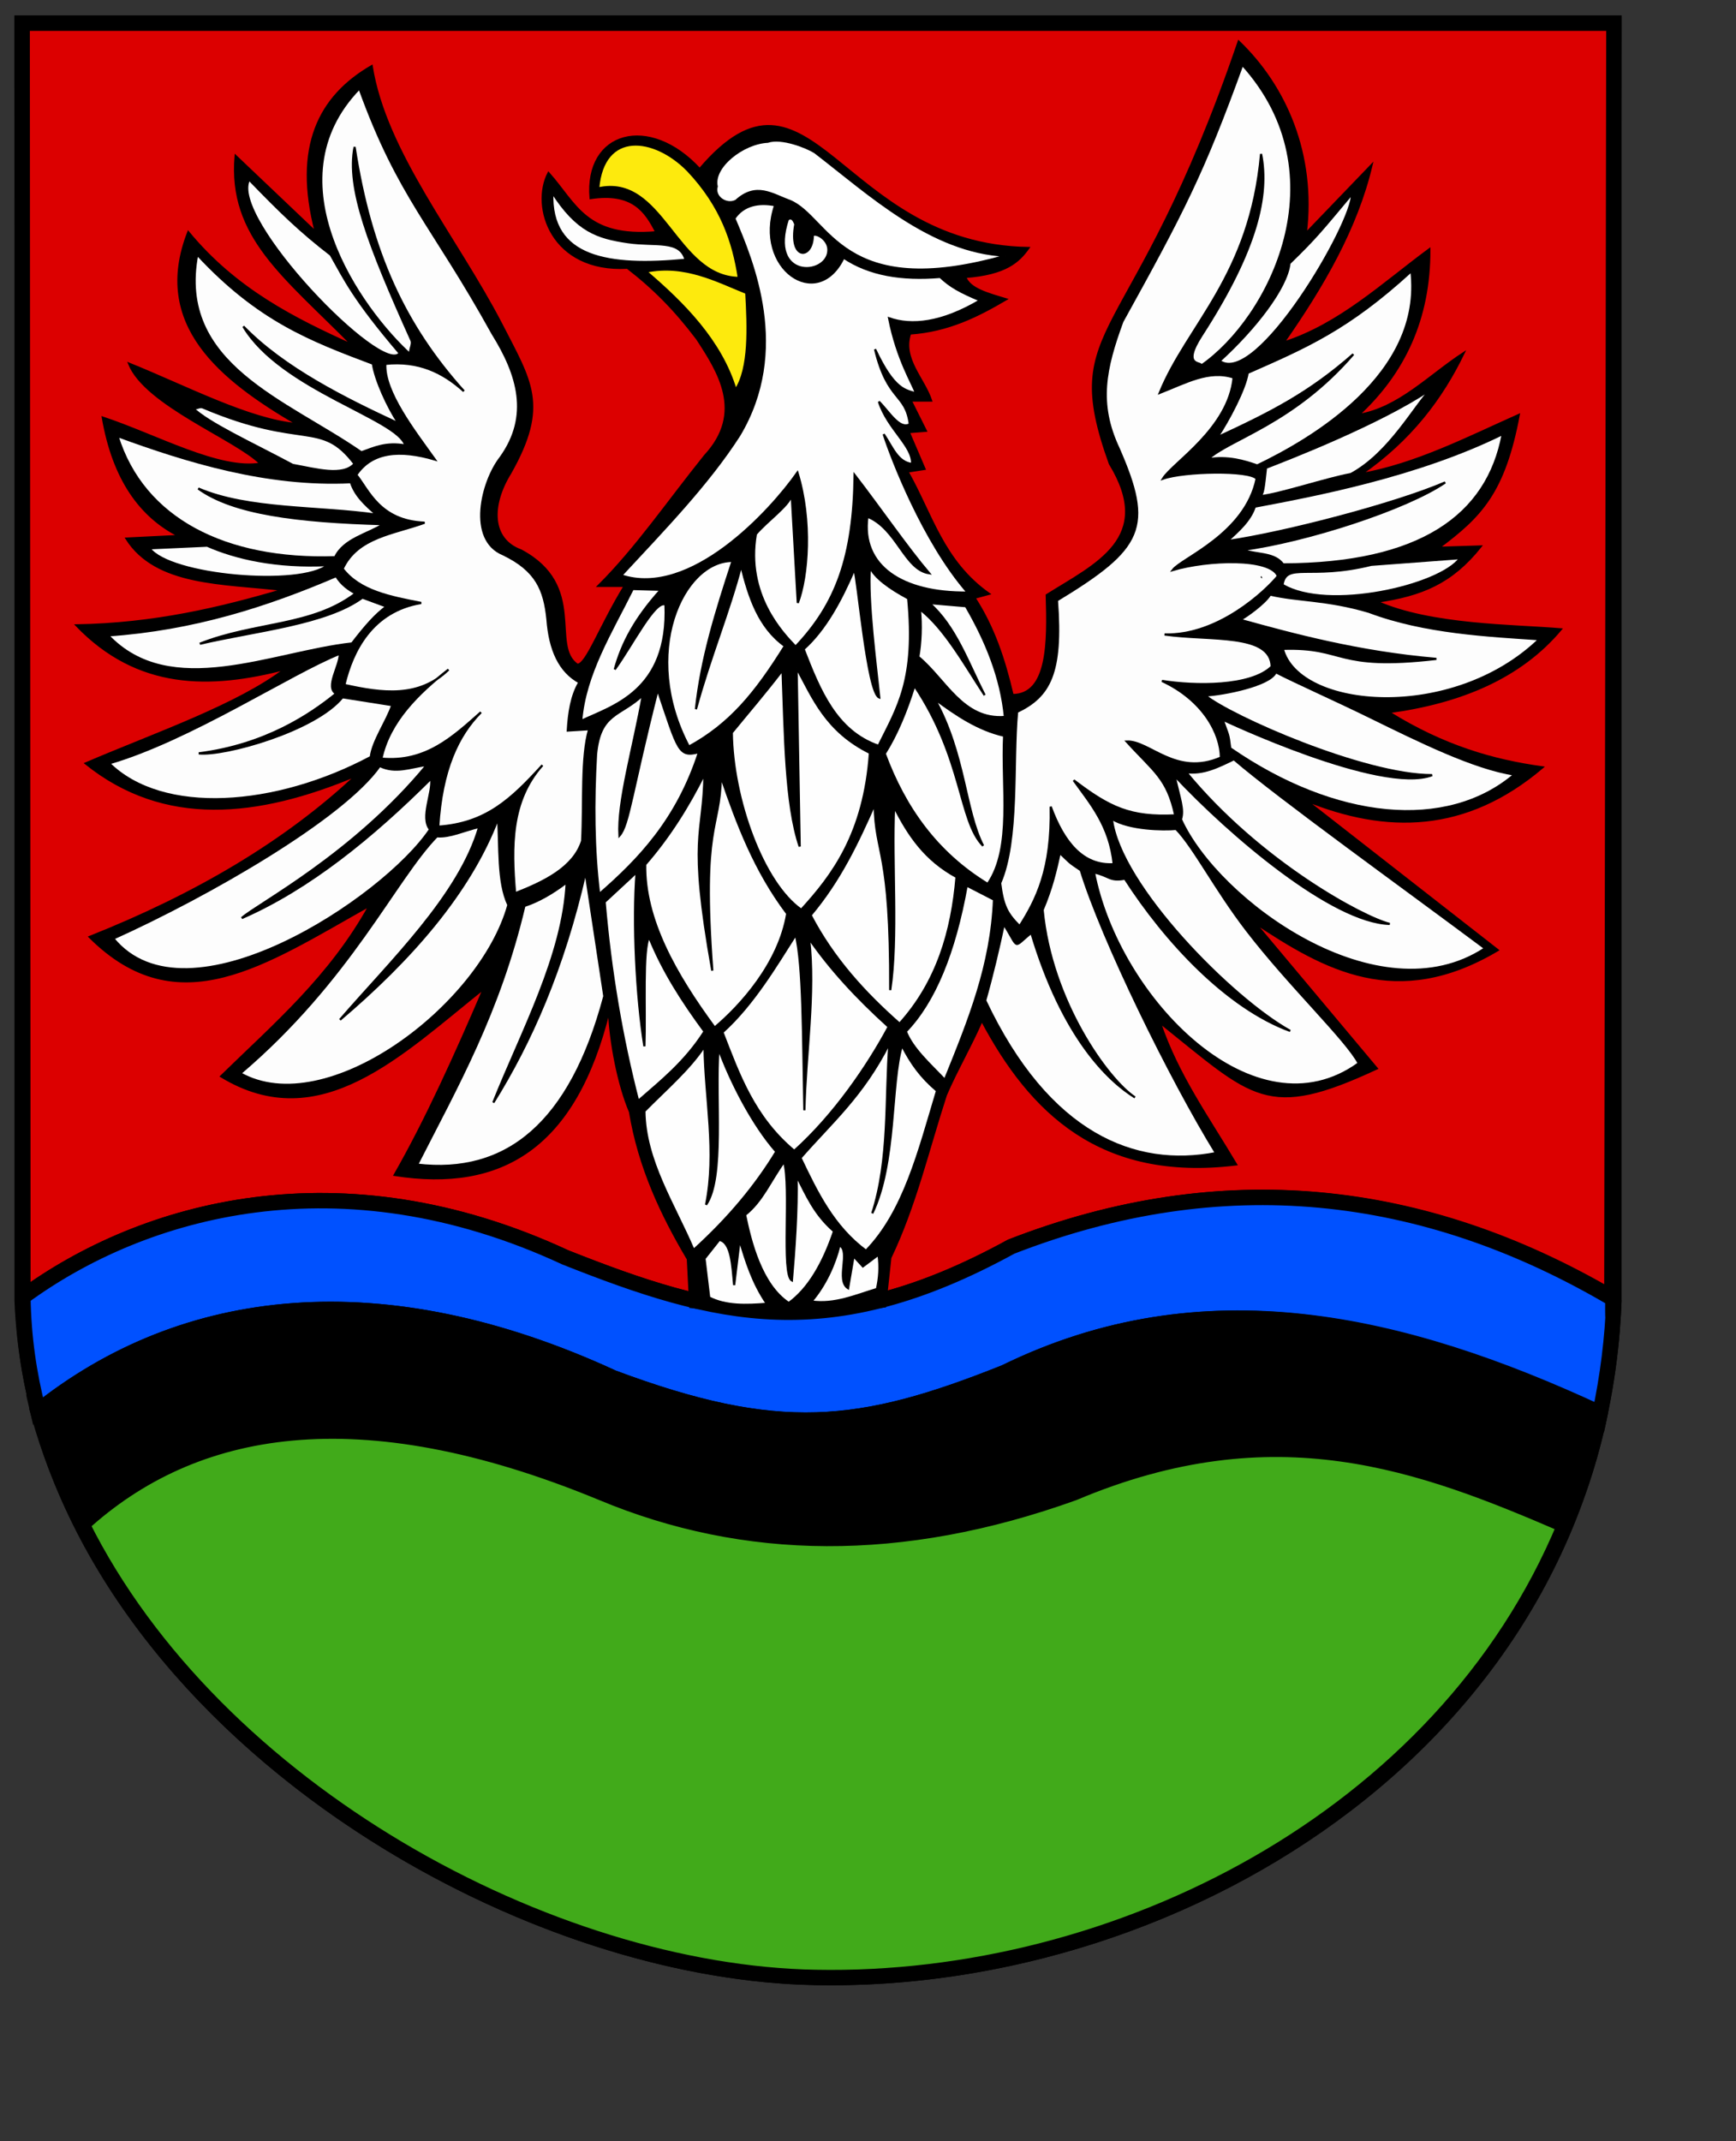
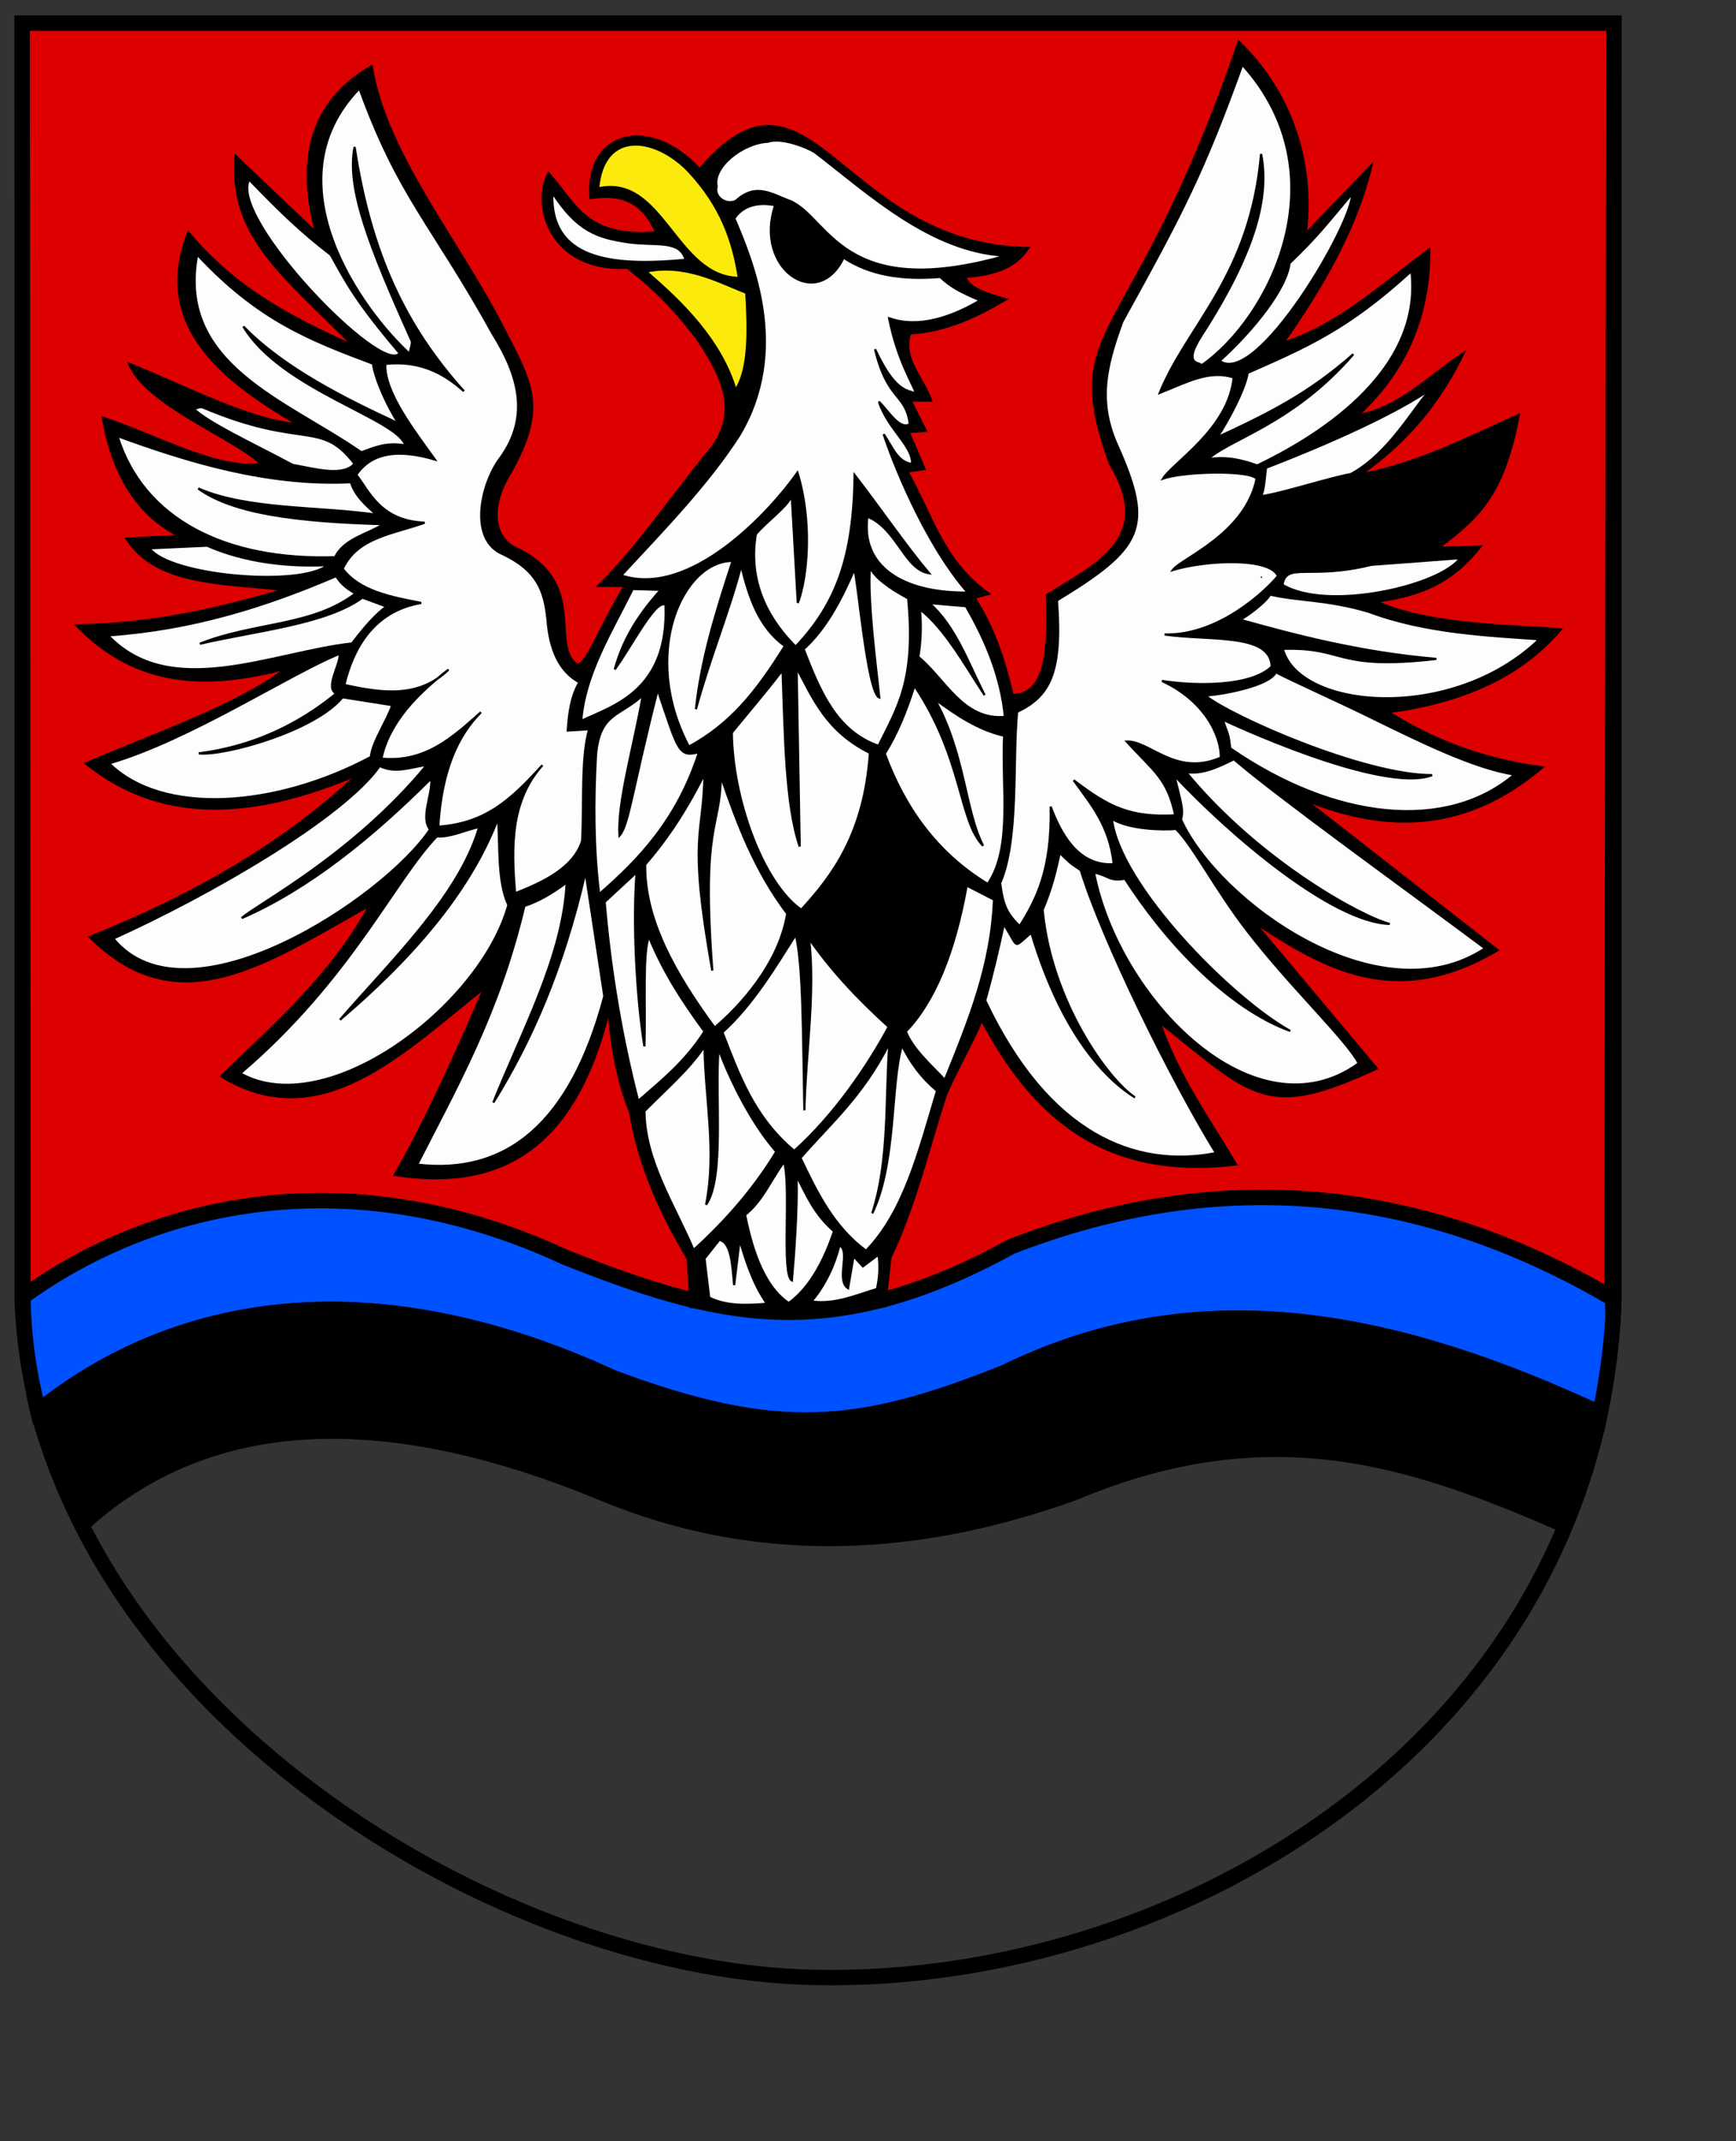
<svg xmlns="http://www.w3.org/2000/svg" xmlns:ns1="http://inkscape.sourceforge.net/DTD/sodipodi-0.dtd" xmlns:ns2="http://www.inkscape.org/namespaces/inkscape" xmlns:xlink="http://www.w3.org/1999/xlink" height="740pt" width="600pt" id="svg2" ns1:version="0.32" ns2:version="0.42+devel" version="1.0" ns1:docbase="E:\Inkscape - rysunki" ns1:docname="POL_powiat_wysokomazowiecki_COA.svg">
  <rect width="100%" height="100%" fill="#333333" stroke="none" />
  <defs id="defs4">
    <linearGradient id="linearGradient4346">
      <stop style="stop-color:#ffffff;stop-opacity:1;" offset="0" id="stop4348" />
      <stop style="stop-color:#d8de64;stop-opacity:0;" offset="1" id="stop4350" />
    </linearGradient>
    <linearGradient y2="252.627" x2="-328.686" y1="242.239" x1="-323.648" gradientTransform="matrix(0.194,0.981,0.981,-0.194,-461.802,566.45)" gradientUnits="userSpaceOnUse" id="linearGradient3809" xlink:href="#linearGradient2531" ns2:collect="always" />
    <linearGradient y2="250.282" x2="-328.699" y1="241.786" x1="-324.098" gradientUnits="userSpaceOnUse" id="linearGradient3807" xlink:href="#linearGradient2531" ns2:collect="always" />
    <linearGradient y2="294.535" x2="-576.935" y1="302.674" x1="-566.934" gradientTransform="matrix(-0.764,-0.645,0.645,-0.764,-884.708,109.284)" gradientUnits="userSpaceOnUse" id="linearGradient3805" xlink:href="#linearGradient2486" ns2:collect="always" />
    <linearGradient y2="252.627" x2="-328.686" y1="242.239" x1="-323.648" gradientTransform="matrix(0.194,0.981,0.981,-0.194,-461.802,566.45)" gradientUnits="userSpaceOnUse" id="linearGradient3803" xlink:href="#linearGradient2531" ns2:collect="always" />
    <linearGradient y2="250.282" x2="-328.699" y1="241.786" x1="-324.098" gradientUnits="userSpaceOnUse" id="linearGradient3801" xlink:href="#linearGradient2531" ns2:collect="always" />
    <linearGradient y2="294.535" x2="-576.935" y1="302.674" x1="-566.934" gradientTransform="matrix(-0.764,-0.645,0.645,-0.764,-884.708,109.284)" gradientUnits="userSpaceOnUse" id="linearGradient3799" xlink:href="#linearGradient2486" ns2:collect="always" />
    <linearGradient y2="252.627" x2="-328.686" y1="242.239" x1="-323.648" gradientTransform="matrix(0.194,0.981,0.981,-0.194,-461.802,566.45)" gradientUnits="userSpaceOnUse" id="linearGradient3797" xlink:href="#linearGradient2531" ns2:collect="always" />
    <linearGradient y2="250.282" x2="-328.699" y1="241.786" x1="-324.098" gradientUnits="userSpaceOnUse" id="linearGradient3795" xlink:href="#linearGradient2531" ns2:collect="always" />
    <linearGradient y2="294.535" x2="-576.935" y1="302.674" x1="-566.934" gradientTransform="matrix(-0.764,-0.645,0.645,-0.764,-884.708,109.284)" gradientUnits="userSpaceOnUse" id="linearGradient3793" xlink:href="#linearGradient2486" ns2:collect="always" />
    <linearGradient y2="252.627" x2="-328.686" y1="242.239" x1="-323.648" gradientTransform="matrix(0.194,0.981,0.981,-0.194,-461.802,566.45)" gradientUnits="userSpaceOnUse" id="linearGradient3690" xlink:href="#linearGradient2531" ns2:collect="always" />
    <linearGradient y2="250.282" x2="-328.699" y1="241.786" x1="-324.098" gradientUnits="userSpaceOnUse" id="linearGradient3688" xlink:href="#linearGradient2531" ns2:collect="always" />
    <linearGradient y2="294.535" x2="-576.935" y1="302.674" x1="-566.934" gradientTransform="matrix(-0.764,-0.645,0.645,-0.764,-884.708,109.284)" gradientUnits="userSpaceOnUse" id="linearGradient3686" xlink:href="#linearGradient2486" ns2:collect="always" />
    <linearGradient y2="252.627" x2="-328.686" y1="242.239" x1="-323.648" gradientTransform="matrix(0.194,0.981,0.981,-0.194,-461.802,566.45)" gradientUnits="userSpaceOnUse" id="linearGradient3684" xlink:href="#linearGradient2531" ns2:collect="always" />
    <linearGradient y2="250.282" x2="-328.699" y1="241.786" x1="-324.098" gradientUnits="userSpaceOnUse" id="linearGradient3682" xlink:href="#linearGradient2531" ns2:collect="always" />
    <linearGradient y2="294.535" x2="-576.935" y1="302.674" x1="-566.934" gradientTransform="matrix(-0.764,-0.645,0.645,-0.764,-884.708,109.284)" gradientUnits="userSpaceOnUse" id="linearGradient3680" xlink:href="#linearGradient2486" ns2:collect="always" />
    <linearGradient y2="252.627" x2="-328.686" y1="242.239" x1="-323.648" gradientTransform="matrix(0.194,0.981,0.981,-0.194,-461.802,566.45)" gradientUnits="userSpaceOnUse" id="linearGradient3678" xlink:href="#linearGradient2531" ns2:collect="always" />
    <linearGradient y2="250.282" x2="-328.699" y1="241.786" x1="-324.098" gradientUnits="userSpaceOnUse" id="linearGradient3676" xlink:href="#linearGradient2531" ns2:collect="always" />
    <linearGradient y2="294.535" x2="-576.935" y1="302.674" x1="-566.934" gradientTransform="matrix(-0.764,-0.645,0.645,-0.764,-884.708,109.284)" gradientUnits="userSpaceOnUse" id="linearGradient3674" xlink:href="#linearGradient2486" ns2:collect="always" />
    <linearGradient y2="252.627" x2="-328.686" y1="242.239" x1="-323.648" gradientTransform="matrix(0.194,0.981,0.981,-0.194,-461.802,566.45)" gradientUnits="userSpaceOnUse" id="linearGradient3426" xlink:href="#linearGradient2531" ns2:collect="always" />
    <linearGradient y2="250.282" x2="-328.699" y1="241.786" x1="-324.098" gradientUnits="userSpaceOnUse" id="linearGradient3424" xlink:href="#linearGradient2531" ns2:collect="always" />
    <linearGradient y2="294.535" x2="-576.935" y1="302.674" x1="-566.934" gradientTransform="matrix(-0.764,-0.645,0.645,-0.764,-884.708,109.284)" gradientUnits="userSpaceOnUse" id="linearGradient3422" xlink:href="#linearGradient2486" ns2:collect="always" />
    <linearGradient y2="252.627" x2="-328.686" y1="242.239" x1="-323.648" gradientTransform="matrix(0.194,0.981,0.981,-0.194,-461.802,566.45)" gradientUnits="userSpaceOnUse" id="linearGradient3420" xlink:href="#linearGradient2531" ns2:collect="always" />
    <linearGradient y2="250.282" x2="-328.699" y1="241.786" x1="-324.098" gradientUnits="userSpaceOnUse" id="linearGradient3418" xlink:href="#linearGradient2531" ns2:collect="always" />
    <linearGradient y2="294.535" x2="-576.935" y1="302.674" x1="-566.934" gradientTransform="matrix(-0.764,-0.645,0.645,-0.764,-884.708,109.284)" gradientUnits="userSpaceOnUse" id="linearGradient3416" xlink:href="#linearGradient2486" ns2:collect="always" />
    <linearGradient y2="252.627" x2="-328.686" y1="242.239" x1="-323.648" gradientTransform="matrix(0.194,0.981,0.981,-0.194,-461.802,566.45)" gradientUnits="userSpaceOnUse" id="linearGradient3414" xlink:href="#linearGradient2531" ns2:collect="always" />
    <linearGradient y2="250.282" x2="-328.699" y1="241.786" x1="-324.098" gradientUnits="userSpaceOnUse" id="linearGradient3412" xlink:href="#linearGradient2531" ns2:collect="always" />
    <linearGradient y2="294.535" x2="-576.935" y1="302.674" x1="-566.934" gradientTransform="matrix(-0.764,-0.645,0.645,-0.764,-884.708,109.284)" gradientUnits="userSpaceOnUse" id="linearGradient3410" xlink:href="#linearGradient2486" ns2:collect="always" />
    <linearGradient y2="252.627" x2="-328.686" y1="242.239" x1="-323.648" gradientTransform="matrix(0.194,0.981,0.981,-0.194,-461.802,566.45)" gradientUnits="userSpaceOnUse" id="linearGradient3324" xlink:href="#linearGradient2531" ns2:collect="always" />
    <linearGradient y2="250.282" x2="-328.699" y1="241.786" x1="-324.098" gradientUnits="userSpaceOnUse" id="linearGradient3322" xlink:href="#linearGradient2531" ns2:collect="always" />
    <linearGradient y2="294.535" x2="-576.935" y1="302.674" x1="-566.934" gradientTransform="matrix(-0.764,-0.645,0.645,-0.764,-884.708,109.284)" gradientUnits="userSpaceOnUse" id="linearGradient3320" xlink:href="#linearGradient2486" ns2:collect="always" />
    <linearGradient y2="252.627" x2="-328.686" y1="242.239" x1="-323.648" gradientTransform="matrix(0.194,0.981,0.981,-0.194,-461.802,566.45)" gradientUnits="userSpaceOnUse" id="linearGradient3264" xlink:href="#linearGradient2531" ns2:collect="always" />
    <linearGradient y2="250.282" x2="-328.699" y1="241.786" x1="-324.098" gradientUnits="userSpaceOnUse" id="linearGradient3262" xlink:href="#linearGradient2531" ns2:collect="always" />
    <linearGradient y2="294.535" x2="-576.935" y1="302.674" x1="-566.934" gradientTransform="matrix(-0.764,-0.645,0.645,-0.764,-884.708,109.284)" gradientUnits="userSpaceOnUse" id="linearGradient3260" xlink:href="#linearGradient2486" ns2:collect="always" />
    <linearGradient y2="252.627" x2="-328.686" y1="242.239" x1="-323.648" gradientTransform="matrix(0.194,0.981,0.981,-0.194,-461.802,566.45)" gradientUnits="userSpaceOnUse" id="linearGradient3204" xlink:href="#linearGradient2531" ns2:collect="always" />
    <linearGradient y2="250.282" x2="-328.699" y1="241.786" x1="-324.098" gradientUnits="userSpaceOnUse" id="linearGradient3202" xlink:href="#linearGradient2531" ns2:collect="always" />
    <linearGradient y2="294.535" x2="-576.935" y1="302.674" x1="-566.934" gradientTransform="matrix(-0.764,-0.645,0.645,-0.764,-884.708,109.284)" gradientUnits="userSpaceOnUse" id="linearGradient3200" xlink:href="#linearGradient2486" ns2:collect="always" />
    <linearGradient y2="252.627" x2="-328.686" y1="242.239" x1="-323.648" gradientTransform="matrix(0.194,0.981,0.981,-0.194,-461.802,566.45)" gradientUnits="userSpaceOnUse" id="linearGradient3137" xlink:href="#linearGradient2531" ns2:collect="always" />
    <linearGradient y2="250.282" x2="-328.699" y1="241.786" x1="-324.098" gradientUnits="userSpaceOnUse" id="linearGradient3135" xlink:href="#linearGradient2531" ns2:collect="always" />
    <linearGradient y2="294.535" x2="-576.935" y1="302.674" x1="-566.934" gradientTransform="matrix(-0.764,-0.645,0.645,-0.764,-884.708,109.284)" gradientUnits="userSpaceOnUse" id="linearGradient3133" xlink:href="#linearGradient2486" ns2:collect="always" />
    <radialGradient r="29.072" fy="210.226" fx="-706.762" cy="210.226" cx="-706.762" gradientTransform="matrix(1.694,1.492780e-3,-0.175,2.846,529.307,-387.161)" gradientUnits="userSpaceOnUse" id="radialGradient3121" xlink:href="#linearGradient2486" ns2:collect="always" />
    <linearGradient y2="252.627" x2="-328.686" y1="242.239" x1="-323.648" gradientTransform="matrix(0.194,0.981,0.981,-0.194,-461.802,566.45)" gradientUnits="userSpaceOnUse" id="linearGradient3096" xlink:href="#linearGradient2531" ns2:collect="always" />
    <linearGradient y2="250.282" x2="-328.699" y1="241.786" x1="-324.098" gradientUnits="userSpaceOnUse" id="linearGradient3094" xlink:href="#linearGradient2531" ns2:collect="always" />
    <linearGradient y2="294.535" x2="-576.935" y1="302.674" x1="-566.934" gradientTransform="matrix(-0.764,-0.645,0.645,-0.764,-884.708,109.284)" gradientUnits="userSpaceOnUse" id="linearGradient3092" xlink:href="#linearGradient2486" ns2:collect="always" />
    <radialGradient r="29.072" fy="210.226" fx="-706.762" cy="210.226" cx="-706.762" gradientTransform="matrix(1.694,1.492780e-3,-0.175,2.846,529.307,-387.161)" gradientUnits="userSpaceOnUse" id="radialGradient3090" xlink:href="#linearGradient2486" ns2:collect="always" />
    <linearGradient y2="252.627" x2="-328.686" y1="242.239" x1="-323.648" gradientTransform="matrix(0.194,0.981,0.981,-0.194,-461.802,566.45)" gradientUnits="userSpaceOnUse" id="linearGradient3061" xlink:href="#linearGradient2531" ns2:collect="always" />
    <linearGradient y2="250.282" x2="-328.699" y1="241.786" x1="-324.098" gradientUnits="userSpaceOnUse" id="linearGradient3059" xlink:href="#linearGradient2531" ns2:collect="always" />
    <linearGradient y2="294.535" x2="-576.935" y1="302.674" x1="-566.934" gradientTransform="matrix(-0.764,-0.645,0.645,-0.764,-884.708,109.284)" gradientUnits="userSpaceOnUse" id="linearGradient3057" xlink:href="#linearGradient2486" ns2:collect="always" />
    <radialGradient r="29.072" fy="210.226" fx="-706.762" cy="210.226" cx="-706.762" gradientTransform="matrix(1.694,1.492780e-3,-0.175,2.846,529.307,-387.161)" gradientUnits="userSpaceOnUse" id="radialGradient3055" xlink:href="#linearGradient2486" ns2:collect="always" />
    <linearGradient y2="252.627" x2="-328.686" y1="242.239" x1="-323.648" gradientTransform="matrix(0.194,0.981,0.981,-0.194,-461.802,566.45)" gradientUnits="userSpaceOnUse" id="linearGradient3024" xlink:href="#linearGradient2531" ns2:collect="always" />
    <linearGradient y2="250.282" x2="-328.699" y1="241.786" x1="-324.098" gradientUnits="userSpaceOnUse" id="linearGradient3022" xlink:href="#linearGradient2531" ns2:collect="always" />
    <linearGradient y2="294.535" x2="-576.935" y1="302.674" x1="-566.934" gradientTransform="matrix(-0.764,-0.645,0.645,-0.764,-884.708,109.284)" gradientUnits="userSpaceOnUse" id="linearGradient3020" xlink:href="#linearGradient2486" ns2:collect="always" />
    <radialGradient r="29.072" fy="210.226" fx="-706.762" cy="210.226" cx="-706.762" gradientTransform="matrix(1.694,1.492780e-3,-0.175,2.846,529.307,-387.161)" gradientUnits="userSpaceOnUse" id="radialGradient3018" xlink:href="#linearGradient2486" ns2:collect="always" />
    <linearGradient y2="252.627" x2="-328.686" y1="242.239" x1="-323.648" gradientTransform="matrix(0.194,0.981,0.981,-0.194,-461.802,566.45)" gradientUnits="userSpaceOnUse" id="linearGradient2987" xlink:href="#linearGradient2531" ns2:collect="always" />
    <linearGradient y2="250.282" x2="-328.699" y1="241.786" x1="-324.098" gradientUnits="userSpaceOnUse" id="linearGradient2985" xlink:href="#linearGradient2531" ns2:collect="always" />
    <linearGradient y2="294.535" x2="-576.935" y1="302.674" x1="-566.934" gradientTransform="matrix(-0.764,-0.645,0.645,-0.764,-884.708,109.284)" gradientUnits="userSpaceOnUse" id="linearGradient2983" xlink:href="#linearGradient2486" ns2:collect="always" />
    <radialGradient r="29.072" fy="210.226" fx="-706.762" cy="210.226" cx="-706.762" gradientTransform="matrix(1.694,1.492780e-3,-0.175,2.846,529.307,-387.161)" gradientUnits="userSpaceOnUse" id="radialGradient2981" xlink:href="#linearGradient2486" ns2:collect="always" />
    <linearGradient id="linearGradient2531">
      <stop style="stop-color:#fae646;stop-opacity:1;" offset="0" id="stop2533" />
      <stop id="stop2539" offset="0.885" style="stop-color:#643228;stop-opacity:1;" />
      <stop style="stop-color:#fae646;stop-opacity:1;" offset="1" id="stop2535" />
    </linearGradient>
    <linearGradient id="linearGradient2486">
      <stop style="stop-color:#faff00;stop-opacity:1;" offset="0" id="stop2488" />
      <stop id="stop2603" offset="0.846" style="stop-color:#7d7323;stop-opacity:0.992;" />
      <stop id="stop2494" offset="1" style="stop-color:#000000;stop-opacity:0.984;" />
    </linearGradient>
    <linearGradient ns2:collect="always" xlink:href="#linearGradient2486" id="linearGradient2562" gradientUnits="userSpaceOnUse" gradientTransform="matrix(-0.764,-0.645,0.645,-0.764,-884.708,109.284)" x1="-566.934" y1="302.674" x2="-576.935" y2="294.535" />
    <linearGradient ns2:collect="always" xlink:href="#linearGradient2531" id="linearGradient2564" gradientUnits="userSpaceOnUse" x1="-324.098" y1="241.786" x2="-328.699" y2="250.282" />
    <linearGradient ns2:collect="always" xlink:href="#linearGradient2531" id="linearGradient2566" gradientUnits="userSpaceOnUse" gradientTransform="matrix(0.194,0.981,0.981,-0.194,-461.802,566.45)" x1="-323.648" y1="242.239" x2="-328.686" y2="252.627" />
    <radialGradient ns2:collect="always" xlink:href="#linearGradient2486" id="radialGradient2601" cx="-706.762" cy="210.226" fx="-706.762" fy="210.226" r="29.072" gradientTransform="matrix(1.694,1.492780e-3,-0.175,2.846,529.307,-387.161)" gradientUnits="userSpaceOnUse" />
    <radialGradient ns2:collect="always" xlink:href="#linearGradient2486" id="radialGradient2653" gradientUnits="userSpaceOnUse" gradientTransform="matrix(1.694,1.492780e-3,-0.175,2.846,529.307,-387.161)" cx="-706.762" cy="210.226" fx="-706.762" fy="210.226" r="29.072" />
    <linearGradient ns2:collect="always" xlink:href="#linearGradient2486" id="linearGradient2655" gradientUnits="userSpaceOnUse" gradientTransform="matrix(-0.764,-0.645,0.645,-0.764,-884.708,109.284)" x1="-566.934" y1="302.674" x2="-576.935" y2="294.535" />
    <linearGradient ns2:collect="always" xlink:href="#linearGradient2531" id="linearGradient2657" gradientUnits="userSpaceOnUse" x1="-324.098" y1="241.786" x2="-328.699" y2="250.282" />
    <linearGradient ns2:collect="always" xlink:href="#linearGradient2531" id="linearGradient2659" gradientUnits="userSpaceOnUse" gradientTransform="matrix(0.194,0.981,0.981,-0.194,-461.802,566.45)" x1="-323.648" y1="242.239" x2="-328.686" y2="252.627" />
    <radialGradient ns2:collect="always" xlink:href="#linearGradient2486" id="radialGradient2709" gradientUnits="userSpaceOnUse" gradientTransform="matrix(1.694,1.492780e-3,-0.175,2.846,529.307,-387.161)" cx="-706.762" cy="210.226" fx="-706.762" fy="210.226" r="29.072" />
    <linearGradient ns2:collect="always" xlink:href="#linearGradient2486" id="linearGradient2711" gradientUnits="userSpaceOnUse" gradientTransform="matrix(-0.764,-0.645,0.645,-0.764,-884.708,109.284)" x1="-566.934" y1="302.674" x2="-576.935" y2="294.535" />
    <linearGradient ns2:collect="always" xlink:href="#linearGradient2531" id="linearGradient2713" gradientUnits="userSpaceOnUse" x1="-324.098" y1="241.786" x2="-328.699" y2="250.282" />
    <linearGradient ns2:collect="always" xlink:href="#linearGradient2531" id="linearGradient2715" gradientUnits="userSpaceOnUse" gradientTransform="matrix(0.194,0.981,0.981,-0.194,-461.802,566.45)" x1="-323.648" y1="242.239" x2="-328.686" y2="252.627" />
    <radialGradient ns2:collect="always" xlink:href="#linearGradient2486" id="radialGradient2791" gradientUnits="userSpaceOnUse" gradientTransform="matrix(1.694,1.492780e-3,-0.175,2.846,529.307,-387.161)" cx="-706.762" cy="210.226" fx="-706.762" fy="210.226" r="29.072" />
    <linearGradient ns2:collect="always" xlink:href="#linearGradient2486" id="linearGradient2793" gradientUnits="userSpaceOnUse" gradientTransform="matrix(-0.764,-0.645,0.645,-0.764,-884.708,109.284)" x1="-566.934" y1="302.674" x2="-576.935" y2="294.535" />
    <linearGradient ns2:collect="always" xlink:href="#linearGradient2531" id="linearGradient2795" gradientUnits="userSpaceOnUse" x1="-324.098" y1="241.786" x2="-328.699" y2="250.282" />
    <linearGradient ns2:collect="always" xlink:href="#linearGradient2531" id="linearGradient2797" gradientUnits="userSpaceOnUse" gradientTransform="matrix(0.194,0.981,0.981,-0.194,-461.802,566.45)" x1="-323.648" y1="242.239" x2="-328.686" y2="252.627" />
    <radialGradient ns2:collect="always" xlink:href="#linearGradient2486" id="radialGradient2799" gradientUnits="userSpaceOnUse" gradientTransform="matrix(1.694,1.492780e-3,-0.175,2.846,529.307,-387.161)" cx="-706.762" cy="210.226" fx="-706.762" fy="210.226" r="29.072" />
    <linearGradient ns2:collect="always" xlink:href="#linearGradient2486" id="linearGradient2801" gradientUnits="userSpaceOnUse" gradientTransform="matrix(-0.764,-0.645,0.645,-0.764,-884.708,109.284)" x1="-566.934" y1="302.674" x2="-576.935" y2="294.535" />
    <linearGradient ns2:collect="always" xlink:href="#linearGradient2531" id="linearGradient2803" gradientUnits="userSpaceOnUse" x1="-324.098" y1="241.786" x2="-328.699" y2="250.282" />
    <linearGradient ns2:collect="always" xlink:href="#linearGradient2531" id="linearGradient2805" gradientUnits="userSpaceOnUse" gradientTransform="matrix(0.194,0.981,0.981,-0.194,-461.802,566.45)" x1="-323.648" y1="242.239" x2="-328.686" y2="252.627" />
    <radialGradient ns2:collect="always" xlink:href="#linearGradient2486" id="radialGradient2807" gradientUnits="userSpaceOnUse" gradientTransform="matrix(1.694,1.492780e-3,-0.175,2.846,529.307,-387.161)" cx="-706.762" cy="210.226" fx="-706.762" fy="210.226" r="29.072" />
    <linearGradient ns2:collect="always" xlink:href="#linearGradient2486" id="linearGradient2809" gradientUnits="userSpaceOnUse" gradientTransform="matrix(-0.764,-0.645,0.645,-0.764,-884.708,109.284)" x1="-566.934" y1="302.674" x2="-576.935" y2="294.535" />
    <linearGradient ns2:collect="always" xlink:href="#linearGradient2531" id="linearGradient2811" gradientUnits="userSpaceOnUse" x1="-324.098" y1="241.786" x2="-328.699" y2="250.282" />
    <linearGradient ns2:collect="always" xlink:href="#linearGradient2531" id="linearGradient2813" gradientUnits="userSpaceOnUse" gradientTransform="matrix(0.194,0.981,0.981,-0.194,-461.802,566.45)" x1="-323.648" y1="242.239" x2="-328.686" y2="252.627" />
    <linearGradient y2="252.627" x2="-328.686" y1="242.239" x1="-323.648" gradientTransform="matrix(0.194,0.981,0.981,-0.194,-461.802,566.45)" gradientUnits="userSpaceOnUse" id="linearGradient4300" xlink:href="#linearGradient2531" ns2:collect="always" />
    <linearGradient y2="250.282" x2="-328.699" y1="241.786" x1="-324.098" gradientUnits="userSpaceOnUse" id="linearGradient4298" xlink:href="#linearGradient2531" ns2:collect="always" />
    <linearGradient y2="294.535" x2="-576.935" y1="302.674" x1="-566.934" gradientTransform="matrix(-0.764,-0.645,0.645,-0.764,-884.708,109.284)" gradientUnits="userSpaceOnUse" id="linearGradient4296" xlink:href="#linearGradient2486" ns2:collect="always" />
    <radialGradient r="29.072" fy="210.226" fx="-706.762" cy="210.226" cx="-706.762" gradientTransform="matrix(1.694,1.492780e-3,-0.175,2.846,529.307,-387.161)" gradientUnits="userSpaceOnUse" id="radialGradient4294" xlink:href="#linearGradient2486" ns2:collect="always" />
    <linearGradient y2="252.627" x2="-328.686" y1="242.239" x1="-323.648" gradientTransform="matrix(0.194,0.981,0.981,-0.194,-461.802,566.45)" gradientUnits="userSpaceOnUse" id="linearGradient4292" xlink:href="#linearGradient2531" ns2:collect="always" />
    <linearGradient y2="250.282" x2="-328.699" y1="241.786" x1="-324.098" gradientUnits="userSpaceOnUse" id="linearGradient4290" xlink:href="#linearGradient2531" ns2:collect="always" />
    <linearGradient y2="294.535" x2="-576.935" y1="302.674" x1="-566.934" gradientTransform="matrix(-0.764,-0.645,0.645,-0.764,-884.708,109.284)" gradientUnits="userSpaceOnUse" id="linearGradient4288" xlink:href="#linearGradient2486" ns2:collect="always" />
    <radialGradient r="29.072" fy="210.226" fx="-706.762" cy="210.226" cx="-706.762" gradientTransform="matrix(1.694,1.492780e-3,-0.175,2.846,529.307,-387.161)" gradientUnits="userSpaceOnUse" id="radialGradient4286" xlink:href="#linearGradient2486" ns2:collect="always" />
    <linearGradient y2="252.627" x2="-328.686" y1="242.239" x1="-323.648" gradientTransform="matrix(0.194,0.981,0.981,-0.194,-461.802,566.45)" gradientUnits="userSpaceOnUse" id="linearGradient4284" xlink:href="#linearGradient2531" ns2:collect="always" />
    <linearGradient y2="250.282" x2="-328.699" y1="241.786" x1="-324.098" gradientUnits="userSpaceOnUse" id="linearGradient4282" xlink:href="#linearGradient2531" ns2:collect="always" />
    <linearGradient y2="294.535" x2="-576.935" y1="302.674" x1="-566.934" gradientTransform="matrix(-0.764,-0.645,0.645,-0.764,-884.708,109.284)" gradientUnits="userSpaceOnUse" id="linearGradient4280" xlink:href="#linearGradient2486" ns2:collect="always" />
    <radialGradient r="29.072" fy="210.226" fx="-706.762" cy="210.226" cx="-706.762" gradientTransform="matrix(1.694,1.492780e-3,-0.175,2.846,529.307,-387.161)" gradientUnits="userSpaceOnUse" id="radialGradient4278" xlink:href="#linearGradient2486" ns2:collect="always" />
    <linearGradient y2="252.627" x2="-328.686" y1="242.239" x1="-323.648" gradientTransform="matrix(0.194,0.981,0.981,-0.194,-461.802,566.45)" gradientUnits="userSpaceOnUse" id="linearGradient4276" xlink:href="#linearGradient2531" ns2:collect="always" />
    <linearGradient y2="250.282" x2="-328.699" y1="241.786" x1="-324.098" gradientUnits="userSpaceOnUse" id="linearGradient4274" xlink:href="#linearGradient2531" ns2:collect="always" />
    <linearGradient y2="294.535" x2="-576.935" y1="302.674" x1="-566.934" gradientTransform="matrix(-0.764,-0.645,0.645,-0.764,-884.708,109.284)" gradientUnits="userSpaceOnUse" id="linearGradient4272" xlink:href="#linearGradient2486" ns2:collect="always" />
    <radialGradient r="29.072" fy="210.226" fx="-706.762" cy="210.226" cx="-706.762" gradientTransform="matrix(1.694,1.492780e-3,-0.175,2.846,529.307,-387.161)" gradientUnits="userSpaceOnUse" id="radialGradient4270" xlink:href="#linearGradient2486" ns2:collect="always" />
    <linearGradient y2="252.627" x2="-328.686" y1="242.239" x1="-323.648" gradientTransform="matrix(0.194,0.981,0.981,-0.194,-461.802,566.45)" gradientUnits="userSpaceOnUse" id="linearGradient4268" xlink:href="#linearGradient2531" ns2:collect="always" />
    <linearGradient y2="250.282" x2="-328.699" y1="241.786" x1="-324.098" gradientUnits="userSpaceOnUse" id="linearGradient4266" xlink:href="#linearGradient2531" ns2:collect="always" />
    <linearGradient y2="294.535" x2="-576.935" y1="302.674" x1="-566.934" gradientTransform="matrix(-0.764,-0.645,0.645,-0.764,-884.708,109.284)" gradientUnits="userSpaceOnUse" id="linearGradient4264" xlink:href="#linearGradient2486" ns2:collect="always" />
    <radialGradient r="29.072" fy="210.226" fx="-706.762" cy="210.226" cx="-706.762" gradientTransform="matrix(1.694,1.492780e-3,-0.175,2.846,529.307,-387.161)" gradientUnits="userSpaceOnUse" id="radialGradient4262" xlink:href="#linearGradient2486" ns2:collect="always" />
    <radialGradient gradientUnits="userSpaceOnUse" gradientTransform="matrix(1.694,1.492780e-3,-0.175,2.846,529.307,-387.161)" r="29.072" fy="210.226" fx="-706.762" cy="210.226" cx="-706.762" id="radialGradient4260" xlink:href="#linearGradient2486" ns2:collect="always" />
    <linearGradient y2="252.627" x2="-328.686" y1="242.239" x1="-323.648" gradientTransform="matrix(0.194,0.981,0.981,-0.194,-461.802,566.45)" gradientUnits="userSpaceOnUse" id="linearGradient4258" xlink:href="#linearGradient2531" ns2:collect="always" />
    <linearGradient y2="250.282" x2="-328.699" y1="241.786" x1="-324.098" gradientUnits="userSpaceOnUse" id="linearGradient4256" xlink:href="#linearGradient2531" ns2:collect="always" />
    <linearGradient y2="294.535" x2="-576.935" y1="302.674" x1="-566.934" gradientTransform="matrix(-0.764,-0.645,0.645,-0.764,-884.708,109.284)" gradientUnits="userSpaceOnUse" id="linearGradient4254" xlink:href="#linearGradient2486" ns2:collect="always" />
    <linearGradient id="linearGradient4246">
      <stop id="stop4248" offset="0" style="stop-color:#faff00;stop-opacity:1;" />
      <stop style="stop-color:#7d7323;stop-opacity:0.992;" offset="0.846" id="stop4250" />
      <stop style="stop-color:#000000;stop-opacity:0.984;" offset="1" id="stop4252" />
    </linearGradient>
    <linearGradient id="linearGradient4238">
      <stop id="stop4240" offset="0" style="stop-color:#fae646;stop-opacity:1;" />
      <stop style="stop-color:#643228;stop-opacity:1;" offset="0.885" id="stop4242" />
      <stop id="stop4244" offset="1" style="stop-color:#fae646;stop-opacity:1;" />
    </linearGradient>
    <radialGradient ns2:collect="always" xlink:href="#linearGradient2486" id="radialGradient4236" gradientUnits="userSpaceOnUse" gradientTransform="matrix(1.694,1.492780e-3,-0.175,2.846,529.307,-387.161)" cx="-706.762" cy="210.226" fx="-706.762" fy="210.226" r="29.072" />
    <linearGradient ns2:collect="always" xlink:href="#linearGradient2486" id="linearGradient4234" gradientUnits="userSpaceOnUse" gradientTransform="matrix(-0.764,-0.645,0.645,-0.764,-884.708,109.284)" x1="-566.934" y1="302.674" x2="-576.935" y2="294.535" />
    <linearGradient ns2:collect="always" xlink:href="#linearGradient2531" id="linearGradient4232" gradientUnits="userSpaceOnUse" x1="-324.098" y1="241.786" x2="-328.699" y2="250.282" />
    <linearGradient ns2:collect="always" xlink:href="#linearGradient2531" id="linearGradient4230" gradientUnits="userSpaceOnUse" gradientTransform="matrix(0.194,0.981,0.981,-0.194,-461.802,566.45)" x1="-323.648" y1="242.239" x2="-328.686" y2="252.627" />
    <radialGradient ns2:collect="always" xlink:href="#linearGradient2486" id="radialGradient4228" gradientUnits="userSpaceOnUse" gradientTransform="matrix(1.694,1.492780e-3,-0.175,2.846,529.307,-387.161)" cx="-706.762" cy="210.226" fx="-706.762" fy="210.226" r="29.072" />
    <linearGradient ns2:collect="always" xlink:href="#linearGradient2486" id="linearGradient4226" gradientUnits="userSpaceOnUse" gradientTransform="matrix(-0.764,-0.645,0.645,-0.764,-884.708,109.284)" x1="-566.934" y1="302.674" x2="-576.935" y2="294.535" />
    <linearGradient ns2:collect="always" xlink:href="#linearGradient2531" id="linearGradient4224" gradientUnits="userSpaceOnUse" x1="-324.098" y1="241.786" x2="-328.699" y2="250.282" />
    <linearGradient ns2:collect="always" xlink:href="#linearGradient2531" id="linearGradient4222" gradientUnits="userSpaceOnUse" gradientTransform="matrix(0.194,0.981,0.981,-0.194,-461.802,566.45)" x1="-323.648" y1="242.239" x2="-328.686" y2="252.627" />
    <radialGradient ns2:collect="always" xlink:href="#linearGradient2486" id="radialGradient4220" gradientUnits="userSpaceOnUse" gradientTransform="matrix(1.694,1.492780e-3,-0.175,2.846,529.307,-387.161)" cx="-706.762" cy="210.226" fx="-706.762" fy="210.226" r="29.072" />
    <linearGradient ns2:collect="always" xlink:href="#linearGradient2486" id="linearGradient4218" gradientUnits="userSpaceOnUse" gradientTransform="matrix(-0.764,-0.645,0.645,-0.764,-884.708,109.284)" x1="-566.934" y1="302.674" x2="-576.935" y2="294.535" />
    <linearGradient ns2:collect="always" xlink:href="#linearGradient2531" id="linearGradient4216" gradientUnits="userSpaceOnUse" x1="-324.098" y1="241.786" x2="-328.699" y2="250.282" />
    <linearGradient ns2:collect="always" xlink:href="#linearGradient2531" id="linearGradient4214" gradientUnits="userSpaceOnUse" gradientTransform="matrix(0.194,0.981,0.981,-0.194,-461.802,566.45)" x1="-323.648" y1="242.239" x2="-328.686" y2="252.627" />
    <radialGradient ns2:collect="always" xlink:href="#linearGradient2486" id="radialGradient4212" gradientUnits="userSpaceOnUse" gradientTransform="matrix(1.694,1.492780e-3,-0.175,2.846,529.307,-387.161)" cx="-706.762" cy="210.226" fx="-706.762" fy="210.226" r="29.072" />
    <linearGradient ns2:collect="always" xlink:href="#linearGradient2486" id="linearGradient4210" gradientUnits="userSpaceOnUse" gradientTransform="matrix(-0.764,-0.645,0.645,-0.764,-884.708,109.284)" x1="-566.934" y1="302.674" x2="-576.935" y2="294.535" />
    <linearGradient ns2:collect="always" xlink:href="#linearGradient2531" id="linearGradient4208" gradientUnits="userSpaceOnUse" x1="-324.098" y1="241.786" x2="-328.699" y2="250.282" />
    <linearGradient ns2:collect="always" xlink:href="#linearGradient2531" id="linearGradient4206" gradientUnits="userSpaceOnUse" gradientTransform="matrix(0.194,0.981,0.981,-0.194,-461.802,566.45)" x1="-323.648" y1="242.239" x2="-328.686" y2="252.627" />
    <radialGradient ns2:collect="always" xlink:href="#linearGradient2486" id="radialGradient4204" gradientUnits="userSpaceOnUse" gradientTransform="matrix(1.694,1.492780e-3,-0.175,2.846,529.307,-387.161)" cx="-706.762" cy="210.226" fx="-706.762" fy="210.226" r="29.072" />
    <linearGradient ns2:collect="always" xlink:href="#linearGradient2486" id="linearGradient4202" gradientUnits="userSpaceOnUse" gradientTransform="matrix(-0.764,-0.645,0.645,-0.764,-884.708,109.284)" x1="-566.934" y1="302.674" x2="-576.935" y2="294.535" />
    <linearGradient ns2:collect="always" xlink:href="#linearGradient2531" id="linearGradient4200" gradientUnits="userSpaceOnUse" x1="-324.098" y1="241.786" x2="-328.699" y2="250.282" />
    <linearGradient ns2:collect="always" xlink:href="#linearGradient2531" id="linearGradient4198" gradientUnits="userSpaceOnUse" gradientTransform="matrix(0.194,0.981,0.981,-0.194,-461.802,566.45)" x1="-323.648" y1="242.239" x2="-328.686" y2="252.627" />
    <linearGradient ns2:collect="always" xlink:href="#linearGradient2486" id="linearGradient4196" gradientUnits="userSpaceOnUse" gradientTransform="matrix(-0.764,-0.645,0.645,-0.764,-884.708,109.284)" x1="-566.934" y1="302.674" x2="-576.935" y2="294.535" />
    <linearGradient ns2:collect="always" xlink:href="#linearGradient2531" id="linearGradient4194" gradientUnits="userSpaceOnUse" x1="-324.098" y1="241.786" x2="-328.699" y2="250.282" />
    <linearGradient ns2:collect="always" xlink:href="#linearGradient2531" id="linearGradient4192" gradientUnits="userSpaceOnUse" gradientTransform="matrix(0.194,0.981,0.981,-0.194,-461.802,566.45)" x1="-323.648" y1="242.239" x2="-328.686" y2="252.627" />
    <linearGradient ns2:collect="always" xlink:href="#linearGradient2486" id="linearGradient4190" gradientUnits="userSpaceOnUse" gradientTransform="matrix(-0.764,-0.645,0.645,-0.764,-884.708,109.284)" x1="-566.934" y1="302.674" x2="-576.935" y2="294.535" />
    <linearGradient ns2:collect="always" xlink:href="#linearGradient2531" id="linearGradient4188" gradientUnits="userSpaceOnUse" x1="-324.098" y1="241.786" x2="-328.699" y2="250.282" />
    <linearGradient ns2:collect="always" xlink:href="#linearGradient2531" id="linearGradient4186" gradientUnits="userSpaceOnUse" gradientTransform="matrix(0.194,0.981,0.981,-0.194,-461.802,566.45)" x1="-323.648" y1="242.239" x2="-328.686" y2="252.627" />
    <linearGradient ns2:collect="always" xlink:href="#linearGradient2486" id="linearGradient4184" gradientUnits="userSpaceOnUse" gradientTransform="matrix(-0.764,-0.645,0.645,-0.764,-884.708,109.284)" x1="-566.934" y1="302.674" x2="-576.935" y2="294.535" />
    <linearGradient ns2:collect="always" xlink:href="#linearGradient2531" id="linearGradient4182" gradientUnits="userSpaceOnUse" x1="-324.098" y1="241.786" x2="-328.699" y2="250.282" />
    <linearGradient ns2:collect="always" xlink:href="#linearGradient2531" id="linearGradient4180" gradientUnits="userSpaceOnUse" gradientTransform="matrix(0.194,0.981,0.981,-0.194,-461.802,566.45)" x1="-323.648" y1="242.239" x2="-328.686" y2="252.627" />
    <linearGradient ns2:collect="always" xlink:href="#linearGradient2486" id="linearGradient4178" gradientUnits="userSpaceOnUse" gradientTransform="matrix(-0.764,-0.645,0.645,-0.764,-884.708,109.284)" x1="-566.934" y1="302.674" x2="-576.935" y2="294.535" />
    <linearGradient ns2:collect="always" xlink:href="#linearGradient2531" id="linearGradient4176" gradientUnits="userSpaceOnUse" x1="-324.098" y1="241.786" x2="-328.699" y2="250.282" />
    <linearGradient ns2:collect="always" xlink:href="#linearGradient2531" id="linearGradient4174" gradientUnits="userSpaceOnUse" gradientTransform="matrix(0.194,0.981,0.981,-0.194,-461.802,566.45)" x1="-323.648" y1="242.239" x2="-328.686" y2="252.627" />
    <linearGradient ns2:collect="always" xlink:href="#linearGradient2486" id="linearGradient4172" gradientUnits="userSpaceOnUse" gradientTransform="matrix(-0.764,-0.645,0.645,-0.764,-884.708,109.284)" x1="-566.934" y1="302.674" x2="-576.935" y2="294.535" />
    <linearGradient ns2:collect="always" xlink:href="#linearGradient2531" id="linearGradient4170" gradientUnits="userSpaceOnUse" x1="-324.098" y1="241.786" x2="-328.699" y2="250.282" />
    <linearGradient ns2:collect="always" xlink:href="#linearGradient2531" id="linearGradient4168" gradientUnits="userSpaceOnUse" gradientTransform="matrix(0.194,0.981,0.981,-0.194,-461.802,566.45)" x1="-323.648" y1="242.239" x2="-328.686" y2="252.627" />
    <linearGradient ns2:collect="always" xlink:href="#linearGradient2486" id="linearGradient4166" gradientUnits="userSpaceOnUse" gradientTransform="matrix(-0.764,-0.645,0.645,-0.764,-884.708,109.284)" x1="-566.934" y1="302.674" x2="-576.935" y2="294.535" />
    <linearGradient ns2:collect="always" xlink:href="#linearGradient2531" id="linearGradient4164" gradientUnits="userSpaceOnUse" x1="-324.098" y1="241.786" x2="-328.699" y2="250.282" />
    <linearGradient ns2:collect="always" xlink:href="#linearGradient2531" id="linearGradient4162" gradientUnits="userSpaceOnUse" gradientTransform="matrix(0.194,0.981,0.981,-0.194,-461.802,566.45)" x1="-323.648" y1="242.239" x2="-328.686" y2="252.627" />
    <linearGradient ns2:collect="always" xlink:href="#linearGradient2486" id="linearGradient4160" gradientUnits="userSpaceOnUse" gradientTransform="matrix(-0.764,-0.645,0.645,-0.764,-884.708,109.284)" x1="-566.934" y1="302.674" x2="-576.935" y2="294.535" />
    <linearGradient ns2:collect="always" xlink:href="#linearGradient2531" id="linearGradient4158" gradientUnits="userSpaceOnUse" x1="-324.098" y1="241.786" x2="-328.699" y2="250.282" />
    <linearGradient ns2:collect="always" xlink:href="#linearGradient2531" id="linearGradient4156" gradientUnits="userSpaceOnUse" gradientTransform="matrix(0.194,0.981,0.981,-0.194,-461.802,566.45)" x1="-323.648" y1="242.239" x2="-328.686" y2="252.627" />
    <linearGradient ns2:collect="always" xlink:href="#linearGradient2486" id="linearGradient4154" gradientUnits="userSpaceOnUse" gradientTransform="matrix(-0.764,-0.645,0.645,-0.764,-884.708,109.284)" x1="-566.934" y1="302.674" x2="-576.935" y2="294.535" />
    <linearGradient ns2:collect="always" xlink:href="#linearGradient2531" id="linearGradient4152" gradientUnits="userSpaceOnUse" x1="-324.098" y1="241.786" x2="-328.699" y2="250.282" />
    <linearGradient ns2:collect="always" xlink:href="#linearGradient2531" id="linearGradient4150" gradientUnits="userSpaceOnUse" gradientTransform="matrix(0.194,0.981,0.981,-0.194,-461.802,566.45)" x1="-323.648" y1="242.239" x2="-328.686" y2="252.627" />
    <linearGradient ns2:collect="always" xlink:href="#linearGradient2486" id="linearGradient4148" gradientUnits="userSpaceOnUse" gradientTransform="matrix(-0.764,-0.645,0.645,-0.764,-884.708,109.284)" x1="-566.934" y1="302.674" x2="-576.935" y2="294.535" />
    <linearGradient ns2:collect="always" xlink:href="#linearGradient2531" id="linearGradient4146" gradientUnits="userSpaceOnUse" x1="-324.098" y1="241.786" x2="-328.699" y2="250.282" />
    <linearGradient ns2:collect="always" xlink:href="#linearGradient2531" id="linearGradient4144" gradientUnits="userSpaceOnUse" gradientTransform="matrix(0.194,0.981,0.981,-0.194,-461.802,566.45)" x1="-323.648" y1="242.239" x2="-328.686" y2="252.627" />
    <linearGradient ns2:collect="always" xlink:href="#linearGradient2486" id="linearGradient4142" gradientUnits="userSpaceOnUse" gradientTransform="matrix(-0.764,-0.645,0.645,-0.764,-884.708,109.284)" x1="-566.934" y1="302.674" x2="-576.935" y2="294.535" />
    <linearGradient ns2:collect="always" xlink:href="#linearGradient2531" id="linearGradient4140" gradientUnits="userSpaceOnUse" x1="-324.098" y1="241.786" x2="-328.699" y2="250.282" />
    <linearGradient ns2:collect="always" xlink:href="#linearGradient2531" id="linearGradient4138" gradientUnits="userSpaceOnUse" gradientTransform="matrix(0.194,0.981,0.981,-0.194,-461.802,566.45)" x1="-323.648" y1="242.239" x2="-328.686" y2="252.627" />
    <linearGradient ns2:collect="always" xlink:href="#linearGradient2486" id="linearGradient4136" gradientUnits="userSpaceOnUse" gradientTransform="matrix(-0.764,-0.645,0.645,-0.764,-884.708,109.284)" x1="-566.934" y1="302.674" x2="-576.935" y2="294.535" />
    <linearGradient ns2:collect="always" xlink:href="#linearGradient2531" id="linearGradient4134" gradientUnits="userSpaceOnUse" x1="-324.098" y1="241.786" x2="-328.699" y2="250.282" />
    <linearGradient ns2:collect="always" xlink:href="#linearGradient2531" id="linearGradient4132" gradientUnits="userSpaceOnUse" gradientTransform="matrix(0.194,0.981,0.981,-0.194,-461.802,566.45)" x1="-323.648" y1="242.239" x2="-328.686" y2="252.627" />
    <linearGradient ns2:collect="always" xlink:href="#linearGradient2486" id="linearGradient4130" gradientUnits="userSpaceOnUse" gradientTransform="matrix(-0.764,-0.645,0.645,-0.764,-884.708,109.284)" x1="-566.934" y1="302.674" x2="-576.935" y2="294.535" />
    <linearGradient ns2:collect="always" xlink:href="#linearGradient2531" id="linearGradient4128" gradientUnits="userSpaceOnUse" x1="-324.098" y1="241.786" x2="-328.699" y2="250.282" />
    <linearGradient ns2:collect="always" xlink:href="#linearGradient2531" id="linearGradient4126" gradientUnits="userSpaceOnUse" gradientTransform="matrix(0.194,0.981,0.981,-0.194,-461.802,566.45)" x1="-323.648" y1="242.239" x2="-328.686" y2="252.627" />
    <radialGradient ns2:collect="always" xlink:href="#linearGradient4346" id="radialGradient4352" cx="-675.767" cy="312.495" fx="-675.767" fy="312.495" r="15.245" gradientTransform="matrix(-0.886,-0.448,1.258,-2.487,-1667.295,790.076)" gradientUnits="userSpaceOnUse" />
  </defs>
  <ns1:namedview id="base" pagecolor="#ffffff" bordercolor="#666666" borderopacity="1.0" ns2:pageopacity="0.0" ns2:pageshadow="2" ns2:cx="377.55214" ns2:cy="460.54347" ns2:zoom="0.56156078" ns2:document-units="px" ns2:current-layer="layer1" ns2:window-width="856" ns2:window-height="698" ns2:window-x="15" ns2:window-y="1" showguides="true" ns2:guide-bbox="true" />
  <g ns2:groupmode="layer" ns2:label="Warstwa 1" id="layer1">
    <path style="fill:none;fill-opacity:0.75;fill-rule:evenodd;stroke:#000000;stroke-width:1px;stroke-linecap:butt;stroke-linejoin:miter;stroke-opacity:1" d="M -742.075,648.54 C -742.487,648.54 -742.898,648.54 -742.075,648.54 z " id="path2377" />
    <path ns1:nodetypes="cccccc" id="path4304" d="M 10.205,10.685 L 743.732,10.685 L 743.732,599.098 C 736.443,798.548 546.269,914.508 375.974,911.195 C 222.245,908.544 16.831,776.682 10.205,599.098 L 10.205,10.685 z " style="fill:none;fill-opacity:1;fill-rule:evenodd;stroke:#000000;stroke-width:7.087;stroke-linecap:round;stroke-linejoin:miter;stroke-miterlimit:4;stroke-dasharray:none;stroke-dashoffset:0;stroke-opacity:1" />
    <path id="path2373" style="fill:#dc0000;fill-opacity:1;fill-rule:evenodd;stroke:#000000;stroke-width:7.087;stroke-linecap:round;stroke-linejoin:miter;stroke-miterlimit:4;stroke-dashoffset:0;stroke-opacity:1" d="M 742.796,597.856 L 743.732,10.685 L 10.205,10.685 L 10.554,597.618 C 66.057,556.937 156.902,531.257 260.528,579.395 C 330.414,607.114 382.034,620.505 465.976,574.456 C 562.849,536.732 655.834,546.957 742.796,597.856 z " ns1:nodetypes="ccccccc" />
    <path id="path2412" style="fill:#0051ff;fill-opacity:1;fill-rule:evenodd;stroke:#000000;stroke-width:7.087;stroke-linecap:round;stroke-linejoin:miter;stroke-miterlimit:4;stroke-dashoffset:0;stroke-opacity:1" d="M 737.125,652.154 C 741.01,633.744 743.087,616.748 743.732,599.098 C 743.732,599.098 743.087,616.748 743.264,598.477 C 655.834,546.957 562.849,536.732 465.976,574.456 C 382.034,620.505 330.414,607.114 260.528,579.395 C 156.902,531.257 66.057,556.937 10.554,597.618 C 10.849,616.379 13.377,633.227 17.556,649.565 C 17.556,649.565 13.377,633.227 17.427,650.303 C 84.834,596.369 176.313,585.86 282.497,634.868 C 358.659,663.276 396.185,659.136 463.085,632.399 C 554.432,587.643 645.778,608.502 737.125,652.154 z " ns1:nodetypes="ccccccccccc" />
    <path id="path2410" style="fill:#000000;fill-opacity:1;fill-rule:evenodd;stroke:#000000;stroke-width:7.087;stroke-linecap:round;stroke-linejoin:miter;stroke-miterlimit:4;stroke-dashoffset:0;stroke-opacity:1" d="M 721.064,702.748 C 728.196,686.656 733.771,668.806 737.641,650.062 C 737.641,650.062 733.771,668.806 737.383,651.108 C 645.778,608.502 554.432,587.643 463.085,632.399 C 396.185,659.136 358.659,663.276 282.497,634.868 C 176.313,585.86 84.834,596.369 17.427,650.303 C 22.209,667.76 28.912,685.323 37.82,702.447 C 88.978,655.778 165.066,641.495 277.459,687.931 C 343.176,715.343 415.329,716.489 494.761,687.931 C 587.723,648.688 654.987,674.223 721.064,702.748 z " ns1:nodetypes="cccccccccc" />
-     <path id="path2408" style="fill:#41aa1a;fill-opacity:1;fill-rule:evenodd;stroke:#000000;stroke-width:7.087;stroke-linecap:round;stroke-linejoin:miter;stroke-miterlimit:4;stroke-dashoffset:0;stroke-opacity:1" d="M 721.064,702.748 C 664.839,838.335 513.888,913.878 375.974,911.195 C 253.865,909.089 99.145,825.459 37.82,702.447 C 88.978,655.778 165.066,641.495 277.459,687.931 C 343.176,715.343 415.329,716.489 494.761,687.931 C 587.723,648.688 654.987,674.223 721.064,702.748 z " ns1:nodetypes="cccccc" />
    <path id="path2476" d="M -38.56,642.684 C -38.148,642.684 -37.737,642.684 -38.56,642.684 z " style="fill:none;fill-opacity:0.75;fill-rule:evenodd;stroke:#0000fd;stroke-width:1px;stroke-linecap:butt;stroke-linejoin:miter;stroke-opacity:1" />
    <g id="g2617" transform="translate(762.272,0.5)" style="stroke:#000000;stroke-opacity:1">
      <path ns1:nodetypes="ccccccccccccccccccccccccccccccccccccccccccccccccccccccccccccccccccccccccccccccc" d="M -309.825,469.682 C -287.391,511.849 -255.239,543.678 -192.654,536.057 C -205.249,514.836 -219.686,494.842 -227.792,470.628 C -184.578,505.207 -178.619,515.479 -127.83,491.832 L -184.172,424.585 C -151.808,446.031 -118.717,464.975 -72.094,437.307 L -160.545,368.242 C -123.478,383.267 -86.951,383.191 -51.496,353.097 C -73.767,350.038 -96.892,343.568 -122.378,327.652 C -89.177,323.175 -61.69,311.714 -43.014,289.485 C -64.622,287.667 -102.997,287.881 -127.83,276.762 C -107.074,273.683 -93.423,268.14 -79.97,251.317 L -99.356,251.923 C -79.741,237.282 -69.156,226.413 -62.4,190.734 C -86.247,201.367 -109.721,213.493 -135.1,217.997 C -112.18,202.106 -97.875,182.985 -87.845,162.26 C -103.673,172.572 -117.592,187.654 -136.312,190.734 C -115.459,171.411 -103.46,146.64 -103.597,114.4 C -125.097,130.263 -144.841,149.054 -170.844,157.414 C -152.703,131.469 -137.163,104.781 -130.253,75.627 L -160.545,107.13 C -156.102,70.452 -170.037,39.202 -191.442,18.679 C -240.442,162.112 -274.676,146.686 -250.814,213.15 C -229.795,247.603 -257.289,259.533 -279.893,273.733 C -279.195,295.624 -279.184,319.724 -295.645,319.776 C -299.579,303.012 -304.45,288.489 -313.214,274.945 L -306.55,273.127 C -327.836,258.103 -333.065,236.198 -344.111,216.785 L -336.236,215.573 L -343.505,198.61 L -335.63,198.004 L -342.597,184.07 L -333.206,184.07 C -336.629,173.809 -346.742,164.887 -342.9,153.173 C -325.152,151.93 -311.645,145.033 -298.674,137.421 C -306.843,134.943 -315.538,132.727 -317.455,127.122 C -298.705,125.698 -292.805,119.991 -288.375,113.794 C -375.588,112.405 -388.765,17.511 -439.832,77.444 C -463.104,52.137 -492.712,60.325 -490.116,90.772 C -470.852,87.875 -464.8,96.72 -459.825,106.524 C -492.387,109.347 -496.92,93.345 -509.503,79.262 C -517.505,94.613 -508.293,124.758 -473.153,122.881 C -460.924,132.349 -451.257,142.097 -441.044,155.596 C -431.273,170.532 -418.891,189.569 -437.409,209.515 C -454.748,231.125 -469.181,252.311 -486.481,269.492 L -474.365,269.492 C -485.901,288.374 -491.897,305.695 -496.175,305.842 C -509.07,297.172 -491.631,269.438 -522.225,253.135 C -536.106,248.047 -536.353,232.333 -527.072,217.391 C -509.45,186.157 -517.694,175.365 -531.274,148.804 C -551.919,108.999 -584.684,69.8 -590.995,29.995 C -615.213,44.025 -626.929,67.171 -616.735,106.524 L -653.69,71.386 C -656.874,108.723 -630.917,126.943 -599.771,158.625 C -626.451,146.579 -653.643,133.039 -675.5,106.524 C -692.034,149.055 -660.756,174.241 -625.216,194.975 C -647.36,193.096 -676.197,177.83 -702.763,167.107 C -695.191,186.047 -653.584,201.738 -642.18,213.15 C -661.239,216.43 -690.054,200.197 -714.879,191.946 C -709.969,220.325 -697.567,237.466 -679.741,246.471 L -703.974,247.682 C -690.269,269.327 -659.368,268.042 -631.88,271.31 C -661.074,279.902 -691.404,287.073 -726.996,287.667 C -698.683,317.111 -665.397,316.71 -630.669,307.659 C -652.892,324.62 -690.096,337.3 -722.755,351.279 C -686.599,380.318 -643.77,375.993 -597.954,356.732 C -630.591,387.421 -672.149,411.866 -720.937,431.249 C -680.125,471.903 -640.229,443.8 -591.896,416.709 C -610.168,449.783 -635.933,471.617 -660.354,495.467 C -614.779,523.17 -577.287,485.231 -539.188,454.876 C -552.142,485.08 -565.834,515.493 -580.385,540.904 C -531.104,548.583 -497.106,528.336 -481.635,465.175 C -481.063,479.457 -477.355,499.156 -471.941,511.824 C -467.743,537.254 -457.513,559.065 -445.285,579.677 L -444.166,601.739 C -408.876,605.382 -387.339,605.581 -354.41,601.487 L -351.987,579.071 C -340.437,554.858 -334.771,529.86 -326.39,504.062 C -321.947,493.561 -314.268,480.183 -309.825,469.682 z " style="fill:#000000;fill-opacity:1;fill-rule:evenodd;stroke:#000000;stroke-width:1px;stroke-linecap:butt;stroke-linejoin:miter;stroke-opacity:1" id="path2434" />
      <path ns1:nodetypes="cscc" id="path2374" d="M -507.724,88.287 C -496.369,105.884 -487.159,109.026 -472.894,111.1 C -460.128,112.956 -448.916,109.732 -446.345,119.221 C -481.513,122.568 -508.932,118.719 -507.724,88.287 z " style="fill:#fdfdfd;fill-opacity:1;fill-rule:evenodd;stroke:#000000;stroke-width:1px;stroke-linecap:butt;stroke-linejoin:miter;stroke-opacity:1" />
      <path ns1:nodetypes="cccc" id="path2376" d="M -421.794,127.569 C -451.087,127.022 -456.658,79.625 -486.61,86.322 C -484.303,59.38 -460.788,62.303 -445.363,77.975 C -429.723,94.506 -424.352,111.038 -421.794,127.569 z " style="fill:#fdea0d;fill-opacity:1;fill-rule:evenodd;stroke:#000000;stroke-width:1px;stroke-linecap:butt;stroke-linejoin:miter;stroke-opacity:1" />
      <path ns1:nodetypes="cccc" id="path2378" d="M -464.513,124.623 C -447.314,139.302 -430.041,156.628 -423.267,179.127 C -416.724,169.14 -417.472,150.262 -418.357,134.443 C -431.723,129.095 -446.621,120.919 -464.513,124.623 z " style="fill:#fdea0d;fill-opacity:1;fill-rule:evenodd;stroke:#000000;stroke-width:1px;stroke-linecap:butt;stroke-linejoin:miter;stroke-opacity:1" />
-       <path ns1:nodetypes="ccccc" id="path2380" d="M -399.207,100.562 C -408.272,128.271 -381.497,126.788 -380.547,115.293 C -380.016,109.959 -386.319,106.549 -387.694,107.928 C -387.738,119.278 -398.912,119.552 -395.752,102.781 C -396.366,101.538 -396.999,99.256 -399.207,100.562 z " style="fill:#ffffff;fill-opacity:1;fill-rule:evenodd;stroke:#000000;stroke-width:1px;stroke-linecap:butt;stroke-linejoin:miter;stroke-opacity:1" />
      <path ns1:nodetypes="ccccccc" id="path2382" d="M -408.479,64.817 C -419.823,65.364 -434.005,76.351 -431.999,85.412 C -433.438,90.308 -427.501,94.324 -423.099,92.023 C -413.781,83.485 -406.449,89.147 -398.435,92.023 C -380.17,99.415 -374.627,138.994 -298.763,117.323 C -333.265,115.594 -361.704,88.907 -386.769,69.644 C -390.386,67.345 -402.13,62.627 -408.479,64.817 z " style="fill:#ffffff;fill-opacity:1;fill-rule:evenodd;stroke:#000000;stroke-width:1px;stroke-linecap:butt;stroke-linejoin:miter;stroke-opacity:1" />
      <path ns1:nodetypes="cccccccccccccccccccccccc" d="M -355.043,199.578 C -351.496,210.553 -336.761,249.146 -316.307,272.552 C -346.606,272.909 -365.636,260.269 -362.54,237.551 C -348.853,243.115 -345.442,261.944 -334.106,263.653 C -344.182,251.805 -356.99,233.209 -368.432,218.394 C -368.914,255.979 -376.857,277.682 -395.639,297.47 C -401.697,291.161 -418.697,273.444 -413.946,245.6 C -408.829,239.568 -399.268,232.988 -397.418,227.801 L -394.621,277.304 C -390.047,265.225 -387.98,239.452 -394.789,217.289 C -407.092,234.844 -444,275.324 -475.987,264.67 C -456.377,243.51 -435.977,222.548 -421.574,200.086 C -398.175,160.896 -415.426,120.072 -423.862,100.16 C -419.683,93.941 -412.705,92.555 -405.046,94.057 C -414.942,123.154 -385.554,143.463 -373.517,118.213 C -361.715,126.105 -346.819,128.595 -329.021,127.112 C -324.233,131.569 -320.244,133.821 -310.586,137.918 C -328.417,148.488 -342.266,149.793 -352.54,146.182 C -348.769,165.224 -341.63,176.329 -340.147,180.762 C -344.968,179.264 -350.19,179.266 -359.024,160.421 C -353.176,184.661 -344.84,180.513 -343.005,195.001 C -347.752,197.677 -352.498,189.37 -357.244,184.576 C -353.176,197.205 -341.392,205.151 -341.988,213.308 C -348.682,212.457 -350.955,205.64 -355.043,199.578 z " style="fill:#fefefe;fill-opacity:1;fill-rule:evenodd;stroke:#000000;stroke-width:1px;stroke-linecap:butt;stroke-linejoin:miter;stroke-opacity:1" id="path2384" />
      <path ns1:nodetypes="cccccc" id="path2396" d="M -457.754,271.271 L -470.699,270.911 C -480.54,290.739 -492.726,310.046 -494.432,331.681 C -480.417,324.96 -453.893,318.163 -455.597,278.103 C -460.282,275.63 -470.874,296.781 -478.97,307.949 C -475.584,295.706 -469.632,284.457 -457.754,271.271 z " style="fill:#fefefe;fill-opacity:1;fill-rule:evenodd;stroke:#000000;stroke-width:1px;stroke-linecap:butt;stroke-linejoin:miter;stroke-opacity:1" />
      <path ns1:nodetypes="cccccc" id="path2398" d="M -420.717,260.124 C -426.199,281.242 -435.059,302.361 -441.573,326.288 C -439.083,303.065 -432.431,281.669 -424.672,257.966 C -447.71,257.841 -467.442,300.804 -444.809,343.548 C -426.013,333.276 -414.231,319.124 -400.58,297.161 C -412.655,288.506 -417.122,274.628 -420.717,260.124 z " style="fill:#fefefe;fill-opacity:1;fill-rule:evenodd;stroke:#000000;stroke-width:1px;stroke-linecap:butt;stroke-linejoin:miter;stroke-opacity:1" />
      <path ns1:nodetypes="ccccccc" id="path2400" d="M -391.95,298.599 C -381.985,289.711 -374.742,276.236 -368.577,261.922 C -366.951,265.769 -362.577,319.042 -357.07,320.894 C -358.441,307.382 -362.622,276.121 -361.385,260.843 C -359.171,265.637 -352.679,270.432 -343.765,275.226 C -340.147,312.768 -348.65,325.461 -357.43,343.188 C -376.99,336.379 -384.576,317.596 -391.95,298.599 z " style="fill:#fefefe;fill-opacity:1;fill-rule:evenodd;stroke:#000000;stroke-width:1px;stroke-linecap:butt;stroke-linejoin:miter;stroke-opacity:1" />
      <path ns1:nodetypes="ccccccc" id="path2402" d="M -334.056,277.384 L -317.156,278.822 C -307.764,294.993 -300.917,311.8 -299.176,329.883 C -318.641,331.434 -326.463,312.61 -339.091,302.195 C -337.95,295.814 -337.596,287.6 -338.371,280.26 C -326.937,289.011 -317.259,306.563 -308.526,319.815 C -316.183,304.818 -321.967,287.948 -334.056,277.384 z " style="fill:#fefefe;fill-opacity:1;fill-rule:evenodd;stroke:#000000;stroke-width:1px;stroke-linecap:butt;stroke-linejoin:miter;stroke-opacity:1" />
      <path ns1:nodetypes="ccccccc" id="path2404" d="M -466.025,319.815 C -476.613,329.792 -485.762,327.698 -487.6,347.144 C -488.856,369.033 -488.735,390.578 -486.162,411.51 C -467.951,395.671 -450.248,377.38 -440.135,346.065 C -449.53,348.512 -449.601,345.791 -459.193,317.298 C -471.099,364.092 -472.481,379.703 -476.812,384.541 C -477.712,368.944 -470.333,344.168 -466.025,319.815 z " style="fill:#fefefe;fill-opacity:1;fill-rule:evenodd;stroke:#000000;stroke-width:1px;stroke-linecap:butt;stroke-linejoin:miter;stroke-opacity:1" />
      <path ns1:nodetypes="ccccccc" id="path2406" d="M -401.659,308.308 C -410.25,319.497 -417.291,327.587 -425.032,337.075 C -424.654,367.82 -410.646,406.393 -393.029,418.701 C -378.672,402.995 -363.99,383.755 -361.385,346.424 C -381.582,336.436 -387.56,321.283 -395.186,307.229 L -393.748,389.575 C -400.39,369.83 -400.515,338.134 -401.659,308.308 z " style="fill:#fefefe;fill-opacity:1;fill-rule:evenodd;stroke:#000000;stroke-width:1px;stroke-linecap:butt;stroke-linejoin:miter;stroke-opacity:1" />
      <path ns1:nodetypes="ccccccc" id="path2409" d="M -340.889,315.5 C -344.578,327.226 -348.949,337.93 -354.553,346.784 C -345.367,371.667 -330.64,392.487 -307.087,406.835 C -295.551,390.074 -300.713,362.181 -299.536,338.514 C -311.392,335.851 -321.573,329.001 -331.539,321.613 C -317.565,346.65 -317.661,372.847 -309.245,389.215 C -320.475,377.819 -318.409,349.011 -340.889,315.5 z " style="fill:#fefefe;fill-opacity:1;fill-rule:evenodd;stroke:#000000;stroke-width:1px;stroke-linecap:butt;stroke-linejoin:miter;stroke-opacity:1" />
      <path ns1:nodetypes="ccccccc" id="path2411" d="M -437.617,356.133 C -444.99,370.906 -453.745,384.987 -464.946,397.845 C -465.368,423.109 -451.092,448.327 -432.943,472.999 C -421.033,462.946 -403.293,443.529 -399.501,420.499 C -414.517,400.611 -422.591,378.986 -430.066,357.212 C -430.49,382.404 -439.111,378.407 -434.022,446.749 C -445.242,383.687 -438.069,385.463 -437.617,356.133 z " style="fill:#fefefe;fill-opacity:1;fill-rule:evenodd;stroke:#000000;stroke-width:1px;stroke-linecap:butt;stroke-linejoin:miter;stroke-opacity:1" />
-       <path ns1:nodetypes="ccccccc" id="path2413" d="M -359.227,370.157 C -367.177,388.084 -375.217,405.141 -388.714,421.219 C -378.323,441.153 -363.839,456.995 -347.721,471.201 C -330.325,451.909 -323.58,428.623 -321.471,403.599 C -335.975,395.736 -343.611,384.393 -350.238,371.236 C -351.439,397.218 -348.387,431.458 -352.036,455.739 C -351.796,390.174 -358.789,394.287 -359.227,370.157 z " style="fill:#fefefe;fill-opacity:1;fill-rule:evenodd;stroke:#000000;stroke-width:1px;stroke-linecap:butt;stroke-linejoin:miter;stroke-opacity:1" />
      <path ns1:nodetypes="ccccc" id="path2415" d="M -316.796,407.554 L -304.211,414.027 C -305.398,444.232 -315.648,469.403 -326.865,497.091 C -333.684,489.867 -341.628,482.923 -344.844,474.797 C -331.619,461.104 -322.351,438.507 -316.796,407.554 z " style="fill:#fefefe;fill-opacity:1;fill-rule:evenodd;stroke:#000000;stroke-width:1px;stroke-linecap:butt;stroke-linejoin:miter;stroke-opacity:1" />
      <path ns1:nodetypes="ccccccc" id="path2417" d="M -468.901,401.441 L -483.645,415.106 C -480.914,447.125 -475.707,477.658 -468.182,506.8 C -457.459,497.47 -446.495,488.741 -437.617,474.797 C -447.788,461.004 -456.813,446.998 -463.148,431.287 C -466.28,436.806 -464.725,464.204 -465.306,481.629 C -468.985,458.941 -470.707,424.354 -468.901,401.441 z " style="fill:#fefefe;fill-opacity:1;fill-rule:evenodd;stroke:#000000;stroke-width:1px;stroke-linecap:butt;stroke-linejoin:miter;stroke-opacity:1" />
      <path ns1:nodetypes="ccccccc" id="path2419" d="M -395.546,430.208 C -404.455,444.152 -415.047,462.29 -429.347,475.157 C -421.81,494.539 -414.962,514.151 -396.265,529.814 C -377.941,513.388 -362.448,490.744 -352.755,472.64 C -367.75,459.099 -379.737,445.995 -389.433,432.006 C -386.491,457.041 -391.038,485.207 -391.59,511.115 C -392.275,475.452 -392.12,444.826 -395.546,430.208 z " style="fill:#fefefe;fill-opacity:1;fill-rule:evenodd;stroke:#000000;stroke-width:1px;stroke-linecap:butt;stroke-linejoin:miter;stroke-opacity:1" />
      <path ns1:nodetypes="ccccccc" id="path2421" d="M -437.617,481.629 C -444.651,492.31 -455.646,501.67 -465.306,511.475 C -465.088,534.277 -451.615,554.428 -442.652,575.481 C -426.517,560.869 -413.959,545.745 -404.535,530.173 C -415.518,517.745 -425.712,497.731 -431.145,482.708 C -432.91,505.291 -428.329,542.249 -436.898,554.625 C -431.947,530.293 -437.3,505.961 -437.617,481.629 z " style="fill:#fefefe;fill-opacity:1;fill-rule:evenodd;stroke:#000000;stroke-width:1px;stroke-linecap:butt;stroke-linejoin:miter;stroke-opacity:1" />
      <path ns1:nodetypes="ccccccc" id="path2423" d="M -352.395,480.191 C -364.718,504.608 -379.2,516.76 -393.388,533.05 C -385.834,548.885 -378.23,564.689 -363.183,575.841 C -345.672,557.831 -338.866,530.181 -330.46,502.126 C -337.981,495.732 -342.32,489.651 -346.642,481.27 C -351.928,498.898 -349.188,535.572 -360.306,558.581 C -352.304,533.919 -354.345,505.717 -352.395,480.191 z " style="fill:#fefefe;fill-opacity:1;fill-rule:evenodd;stroke:#000000;stroke-width:1px;stroke-linecap:butt;stroke-linejoin:miter;stroke-opacity:1" />
      <path ns1:nodetypes="ccccccc" id="path2425" d="M -400.94,534.848 C -407.543,544.023 -410.882,552.875 -418.919,559.3 C -416.436,571.384 -411.529,591.51 -398.782,599.933 C -389.822,593.423 -383.052,581.988 -377.926,566.851 C -387.008,559.007 -390.691,550.083 -395.186,541.321 C -394.795,557.153 -396.21,576.339 -397.344,589.505 C -402.195,586.824 -397.625,546.41 -400.94,534.848 z " style="fill:#fefefe;fill-opacity:1;fill-rule:evenodd;stroke:#000000;stroke-width:1px;stroke-linecap:butt;stroke-linejoin:miter;stroke-opacity:1" />
      <path ns1:nodetypes="ccccccc" id="path2427" d="M -421.436,570.807 C -418.478,580.635 -415.549,590.464 -408.85,600.293 C -418.411,601.061 -427.787,601.368 -435.46,597.416 L -437.617,579.437 L -430.785,570.807 C -425.276,571.942 -424.828,582.186 -423.953,591.663 L -421.436,570.807 z " style="fill:#fefefe;fill-opacity:1;fill-rule:evenodd;stroke:#000000;stroke-width:1px;stroke-linecap:butt;stroke-linejoin:miter;stroke-opacity:1" />
      <path ns1:nodetypes="cccccccc" id="path2429" d="M -375.409,573.324 C -377.552,582.039 -381.955,591.798 -388.354,599.214 C -377.592,600.766 -368.01,596.415 -358.149,593.461 C -357.075,588.604 -356.592,583.452 -357.43,577.639 L -364.621,583.033 L -368.936,578.358 L -371.453,593.101 C -377.191,589.49 -370.096,575.922 -375.409,573.324 z " style="fill:#fefefe;fill-opacity:1;fill-rule:evenodd;stroke:#000000;stroke-width:1px;stroke-linecap:butt;stroke-linejoin:miter;stroke-opacity:1" />
      <path style="fill:#fdfdfd;fill-opacity:1;fill-rule:evenodd;stroke:#000000;stroke-width:1px;stroke-linecap:butt;stroke-linejoin:miter;stroke-opacity:1" d="M -292.389,426.267 C -284.76,414.214 -277.446,400.19 -278.088,371.218 C -272.125,387.485 -263.252,398.627 -249.031,397.715 C -250.921,379.865 -259.628,369.991 -267.482,359.047 C -251.014,371.612 -241.395,376.246 -220.68,375.22 C -224.382,358.024 -230.43,355.116 -243.057,341.207 C -232.537,340.731 -220.386,357.669 -199.637,348.595 C -199.691,337.732 -207.628,322.19 -226.799,313.266 C -211.736,315.71 -185.919,316.085 -176.236,306.695 C -176.672,291.045 -204.545,294.865 -225.622,291.865 C -200.856,292.585 -178.962,271.801 -173.364,264.941 C -176.903,256.386 -205.553,257.352 -221.787,262.136 C -217.705,256.681 -188.434,245.647 -183.162,220.052 C -186.461,216.041 -216.557,216.62 -226.329,220.045 C -221.947,212.825 -196.024,197.072 -193.771,173.451 C -205.145,169.676 -215.829,175.857 -227.831,180.541 C -214.984,149.063 -186.127,126.729 -181.133,70.452 C -177.395,89.369 -182.971,114.44 -208.531,154.016 C -218.292,169.131 -207.856,165.943 -208.818,168.052 C -177.112,146.176 -143.844,80.183 -189.773,29.328 C -207.918,79.472 -217.083,97.069 -245.061,147.67 C -253.04,169.424 -256.491,185.417 -246.859,205.976 C -230.814,242.513 -235.401,252.009 -275.207,276.139 C -272.663,309.873 -278.65,320.379 -293.57,327.52 C -295.728,350.741 -292.724,386.662 -301.373,406.427 C -300.049,416.928 -298.169,420.485 -292.389,426.267 z " id="path2478" ns1:nodetypes="cccccccccccccccccscccccccc" />
      <path style="fill:#fdfdfd;fill-opacity:1;fill-rule:evenodd;stroke:#000000;stroke-width:1px;stroke-linecap:butt;stroke-linejoin:miter;stroke-opacity:1" d="M -139.213,88.823 C -138.699,102.148 -183.279,178.338 -200.224,165.818 C -183.805,150.872 -169.226,132.055 -168.042,120.802 C -155.629,108.779 -153.122,105.395 -139.213,88.823 z " id="path2480" ns1:nodetypes="cccc" />
      <path style="fill:#fdfdfd;fill-opacity:1;fill-rule:evenodd;stroke:#000000;stroke-width:1px;stroke-linecap:butt;stroke-linejoin:miter;stroke-opacity:1" d="M -201.301,201.006 C -196.327,193.544 -188.433,178.858 -187.319,171.315 C -160.485,159.471 -141.251,151.342 -111.856,124.406 C -106.19,172.287 -158.471,202.254 -182.919,213.993 C -188.812,211.896 -196.68,209.541 -205.665,211.156 C -195.869,201.854 -166.446,194.932 -138.625,162.712 C -159.131,180.751 -176.75,189.626 -201.301,201.006 z " id="path2482" ns1:nodetypes="ccccccc" />
      <path style="fill:#fdfdfd;fill-opacity:1;fill-rule:evenodd;stroke:#000000;stroke-width:1px;stroke-linecap:butt;stroke-linejoin:miter;stroke-opacity:1" d="M -181.438,228.167 C -180.119,226.796 -179.89,224.403 -178.862,215.047 C -168.852,211.152 -126.19,194.665 -102.785,178.776 C -110.084,185.912 -121.795,208.296 -139.778,217.954 C -150.776,219.948 -172.312,227.145 -181.438,228.167 z " id="path2484" ns1:nodetypes="ccccc" />
-       <path style="fill:#fdfdfd;fill-opacity:1;fill-rule:evenodd;stroke:#000000;stroke-width:1px;stroke-linecap:butt;stroke-linejoin:miter;stroke-opacity:1" d="M -196.783,248.86 C -191.679,244.317 -186.079,239.331 -184.024,232.958 C -156.893,227.815 -109.343,218.988 -69.752,199.466 C -76.732,237.392 -108.125,259.392 -170.967,259.574 C -175.011,254.096 -182.328,255.297 -189.841,252.904 C -160.389,249.023 -114.106,234.015 -96.275,221.801 C -119.231,231.715 -170.186,245.005 -196.783,248.86 z " id="path2486" ns1:nodetypes="ccccccc" />
      <path style="fill:#fdfdfd;fill-opacity:1;fill-rule:evenodd;stroke:#000000;stroke-width:1px;stroke-linecap:butt;stroke-linejoin:miter;stroke-opacity:1" d="M -171.251,269.005 C -150.651,281.446 -98.612,269.525 -89.384,256.687 L -130.332,259.757 C -158.759,266.81 -169.634,258.266 -171.251,269.005 z " id="path2488" ns1:nodetypes="cccc" />
      <path style="fill:none;fill-opacity:0.75;fill-rule:evenodd;stroke:#000000;stroke-width:1px;stroke-linecap:butt;stroke-linejoin:miter;stroke-opacity:1" d="M -180.776,265.39 C -181.421,265.712 -181.421,265.712 -180.776,265.39 z " id="path2490" />
      <path style="fill:#fdfdfd;fill-opacity:1;fill-rule:evenodd;stroke:#000000;stroke-width:1px;stroke-linecap:butt;stroke-linejoin:miter;stroke-opacity:1" d="M -190.783,285.112 C -187.833,283.539 -179.299,277.451 -176.951,273.469 C -164.671,276.425 -150.726,275.671 -131.41,281.436 C -105.733,291.119 -76.225,292.433 -52.872,294.057 C -92.928,332.688 -163.728,326.491 -171.122,298.488 C -142.026,297.507 -147.519,308.558 -100.362,303.119 C -136.177,300.064 -166.227,291.897 -190.783,285.112 z " id="path2492" ns1:nodetypes="ccccccc" />
      <path style="fill:#fdfdfd;fill-opacity:1;fill-rule:evenodd;stroke:#000000;stroke-width:1px;stroke-linecap:butt;stroke-linejoin:miter;stroke-opacity:1" d="M -174.365,309.239 C -165.27,313.966 -148.294,321.419 -130.663,330.057 C -108.453,340.939 -82.96,353.595 -64.357,356.389 C -95.461,382.88 -146.975,377.772 -195.347,344.321 C -196.249,336.909 -196.222,338.743 -198.839,331.09 C -198.839,331.09 -126.044,365.615 -102.323,356.686 C -133.666,356.735 -194.969,329.681 -206.9,319.967 C -198.375,319.542 -176.831,315.27 -174.365,309.239 z " id="path2494" ns1:nodetypes="cscccccc" />
      <path style="fill:#fdfdfd;fill-opacity:1;fill-rule:evenodd;stroke:#000000;stroke-width:1px;stroke-linecap:butt;stroke-linejoin:miter;stroke-opacity:1" d="M -215.707,355.28 C -207.817,356.369 -200.959,352.901 -193.65,349.346 C -172.846,367.235 -115.576,408.359 -77.903,436.5 C -126.836,468.877 -201.107,414.704 -218.074,377.062 C -216.554,372.532 -218.639,367.647 -221.002,356.98 C -195.32,384.385 -148.328,424.508 -121.836,425.241 C -134.119,422.196 -181.63,396.729 -215.707,355.28 z " id="path2496" ns1:nodetypes="ccccccc" />
      <path style="fill:#fdfdfd;fill-opacity:1;fill-rule:evenodd;stroke:#000000;stroke-width:1px;stroke-linecap:butt;stroke-linejoin:miter;stroke-opacity:1" d="M -249.899,376.817 C -241.767,381.779 -226.181,381.997 -220.307,381.457 C -212.034,389.956 -202.264,409.295 -187.711,428.228 C -167.987,453.889 -141.834,478.556 -136.125,489.475 C -183.852,524.121 -246.763,460.044 -258.142,401.49 C -250.931,403.1 -250.976,405.752 -243.9,404.392 C -225.389,433.135 -197.136,463.743 -167.712,474.545 C -194.468,459.748 -246.233,407.578 -249.899,376.817 z " id="path2498" ns1:nodetypes="ccsccccc" />
      <path style="fill:#fdfdfd;fill-opacity:1;fill-rule:evenodd;stroke:#000000;stroke-width:1px;stroke-linecap:butt;stroke-linejoin:miter;stroke-opacity:1" d="M -281.803,418.757 C -277.513,408.65 -275.732,400.725 -273.896,392.507 C -269.007,397.146 -270.122,396.516 -264.229,400.468 C -254.387,432.493 -223.105,496.413 -201.915,530.849 C -239.066,538.111 -279.06,522.355 -308.264,460.528 C -304.953,448.821 -302.192,437.113 -299.694,425.406 C -292.276,437.013 -295.869,436.427 -287.015,429.359 C -272.563,477.702 -251.595,497.495 -239.239,505.189 C -251.722,496.937 -277.811,460.914 -281.803,418.757 z " id="path2500" ns1:nodetypes="ccccccccc" />
      <path ns1:nodetypes="cccccccccccccccccsccccccccc" id="path2431" d="M -490.753,335.515 C -494.569,348.325 -493.072,369.635 -494.022,387.03 C -497.961,399.321 -511.415,405.828 -524.894,411.123 C -526.717,389.597 -527.002,368.544 -512.303,352.102 C -526.823,368.063 -538.446,378.899 -560.307,380.432 C -558.722,354.331 -551.237,338.345 -540.633,327.707 C -553.435,339.05 -566.109,351.018 -586.518,349.075 C -582.817,331.879 -569.435,318.887 -555.585,308.033 C -569.161,321.309 -586.201,318.994 -603.589,315.115 C -599.868,299.363 -590.708,281.071 -568.176,277.342 C -582.322,274.591 -596.527,271.91 -604.376,261.603 C -597.523,246.87 -580.651,245.495 -566.602,240.355 C -587.396,239.548 -592.482,225.181 -598.08,218.321 C -590.875,207.627 -578.115,206.454 -561.881,211.238 C -571.177,198.238 -585.413,180.007 -584.702,167.169 C -569.355,165.534 -558.06,171.103 -548.503,179.76 C -575.713,149.505 -591.429,115.863 -598.867,67.227 C -602.606,86.144 -592.288,112.727 -572.693,156.292 C -571.777,158.328 -573.979,160.884 -573.016,162.993 C -595.86,142.34 -638.279,83.138 -596.628,40.228 C -578.483,90.373 -563.223,102.706 -535.246,153.307 C -523.599,172.005 -517.703,191.053 -531.614,210.391 C -540.325,221.563 -546.739,248.173 -530.463,254.884 C -514.978,262.337 -511.4,271.36 -510.003,284.788 C -508.943,299.051 -504.407,308.902 -495.293,313.905 C -498.982,320.162 -500.134,327.942 -500.62,336.121 L -490.753,335.515 z " style="fill:#fdfdfd;fill-opacity:1;fill-rule:evenodd;stroke:#000000;stroke-width:1px;stroke-linecap:butt;stroke-linejoin:miter;stroke-opacity:1" />
      <path ns1:nodetypes="cccc" id="path2435" d="M -647.47,82.25 C -657.043,99.836 -585.899,173.282 -578.107,162.247 C -599.339,137.336 -603.351,128.391 -609.862,116.889 C -623.564,106.36 -632.976,97.266 -647.47,82.25 z " style="fill:#fdfdfd;fill-opacity:1;fill-rule:evenodd;stroke:#000000;stroke-width:1px;stroke-linecap:butt;stroke-linejoin:miter;stroke-opacity:1" />
      <path ns1:nodetypes="ccccccc" id="path2437" d="M -578.59,194.632 C -583.564,187.171 -589.319,174.624 -590.433,167.08 C -619.406,156.154 -643.224,147.108 -671.397,116.81 C -681.035,167.442 -630.283,183.962 -595.75,207.925 C -589.857,205.829 -584.434,203.168 -575.448,204.783 C -578.828,192.425 -632.698,179.085 -650.129,149.921 C -631.456,169.183 -603.141,183.253 -578.59,194.632 z " style="fill:#fdfdfd;fill-opacity:1;fill-rule:evenodd;stroke:#000000;stroke-width:1px;stroke-linecap:butt;stroke-linejoin:miter;stroke-opacity:1" />
      <path ns1:nodetypes="csccc" id="path2439" d="M -598.892,213.242 C -614.574,192.619 -622.464,206.834 -668.698,187.287 C -670.579,186.492 -671.558,188.297 -673.572,187.382 C -666.273,194.518 -646.616,203.456 -627.41,213.725 C -616.413,215.719 -604.351,219.249 -598.892,213.242 z " style="fill:#fdfdfd;fill-opacity:1;fill-rule:evenodd;stroke:#000000;stroke-width:1px;stroke-linecap:butt;stroke-linejoin:miter;stroke-opacity:1" />
      <path ns1:nodetypes="ccccccc" id="path2441" d="M -588.741,236.685 C -593.846,232.143 -598.529,228.073 -600.584,221.701 C -639.327,223.587 -676.487,212.009 -708.133,200.433 C -696.263,238.664 -658.453,257.914 -607.834,256.262 C -603.79,247.728 -592.501,245.568 -585.599,241.036 C -625.441,239.905 -654.916,236.204 -670.913,224.601 C -647.958,234.515 -615.339,232.831 -588.741,236.685 z " style="fill:#fdfdfd;fill-opacity:1;fill-rule:evenodd;stroke:#000000;stroke-width:1px;stroke-linecap:butt;stroke-linejoin:miter;stroke-opacity:1" />
      <path ns1:nodetypes="cccc" id="path2443" d="M -611.218,259.887 C -623.567,270.188 -684.162,264.99 -693.39,252.153 L -666.805,250.945 C -653.657,256.774 -634.837,261.066 -611.218,259.887 z " style="fill:#fdfdfd;fill-opacity:1;fill-rule:evenodd;stroke:#000000;stroke-width:1px;stroke-linecap:butt;stroke-linejoin:miter;stroke-opacity:1" />
      <path id="path2445" d="M -599.859,271.246 C -599.214,271.568 -599.214,271.568 -599.859,271.246 z " style="fill:none;fill-opacity:0.75;fill-rule:evenodd;stroke:#000000;stroke-width:1px;stroke-linecap:butt;stroke-linejoin:miter;stroke-opacity:1" />
      <path ns1:nodetypes="cccccccc" id="path2447" d="M -598.408,272.938 C -601.358,271.364 -605.003,268.944 -607.351,264.962 C -639.193,278.602 -672.953,289.524 -712.483,292.273 C -683.734,322.653 -636.919,300.106 -600.047,295.999 C -593.925,288.002 -589.098,282.535 -584.149,278.98 L -595.267,274.871 C -611.814,287.064 -644.275,290.115 -670.188,296.139 C -644.763,286.056 -618.381,288.279 -598.408,272.938 z " style="fill:#fdfdfd;fill-opacity:1;fill-rule:evenodd;stroke:#000000;stroke-width:1px;stroke-linecap:butt;stroke-linejoin:miter;stroke-opacity:1" />
      <path ns1:nodetypes="cccccccc" id="path2449" d="M -605.659,300.731 C -628.045,309.58 -674.656,340.426 -712,351.243 C -687.313,375.596 -635.188,371.71 -591.4,348.343 C -590.498,340.931 -584.107,332.07 -581.491,324.416 L -604.451,320.791 C -616.95,336.234 -658.87,347.94 -670.672,346.651 C -639.941,342.727 -619.281,328.814 -607.351,319.099 C -612.514,316.23 -605.638,306.457 -605.659,300.731 z " style="fill:#fdfdfd;fill-opacity:1;fill-rule:evenodd;stroke:#000000;stroke-width:1px;stroke-linecap:butt;stroke-linejoin:miter;stroke-opacity:1" />
      <path ns1:nodetypes="ccccccc" id="path2451" d="M -565.539,351.968 C -573.43,353.057 -579.981,356.007 -587.291,352.452 C -604.122,376.452 -665.976,412.076 -710.066,431.966 C -676.107,473.51 -585.335,413.531 -564.089,381.695 C -568.664,376.249 -562.607,364.641 -563.606,358.252 C -590.815,385.351 -619.778,408.973 -650.854,422.54 C -643.766,416.134 -599.617,393.417 -565.539,351.968 z " style="fill:#fdfdfd;fill-opacity:1;fill-rule:evenodd;stroke:#000000;stroke-width:1px;stroke-linecap:butt;stroke-linejoin:miter;stroke-opacity:1" />
      <path ns1:nodetypes="ccccccc" id="path2453" d="M -541.432,380.533 C -548.341,382.134 -555.065,385.408 -560.939,384.868 C -580.425,404.886 -600.778,450.912 -651.539,494.109 C -611.757,516.531 -540.9,463.15 -527.994,416.513 C -533.065,405.9 -531.798,389.299 -532.762,376.632 C -545.773,410.876 -573.109,441.79 -605.589,469.399 C -582.5,442.684 -550.599,412.211 -541.432,380.533 z " style="fill:#fdfdfd;fill-opacity:1;fill-rule:evenodd;stroke:#000000;stroke-width:1px;stroke-linecap:butt;stroke-linejoin:miter;stroke-opacity:1" />
      <path ns1:nodetypes="ccccccc" id="path2455" d="M -501.117,406.11 C -508.22,411.523 -514.677,415.001 -520.624,416.947 C -532.298,466.281 -551.724,500.112 -570.043,536.157 C -528.999,541.013 -499.395,517.27 -483.778,458.562 L -492.447,401.341 C -502.757,446.37 -517.702,479.811 -534.93,507.547 C -521.83,474.78 -502.681,439.772 -501.117,406.11 z " style="fill:#fdfdfd;fill-opacity:1;fill-rule:evenodd;stroke:#000000;stroke-width:1px;stroke-linecap:butt;stroke-linejoin:miter;stroke-opacity:1" />
    </g>
  </g>
</svg>